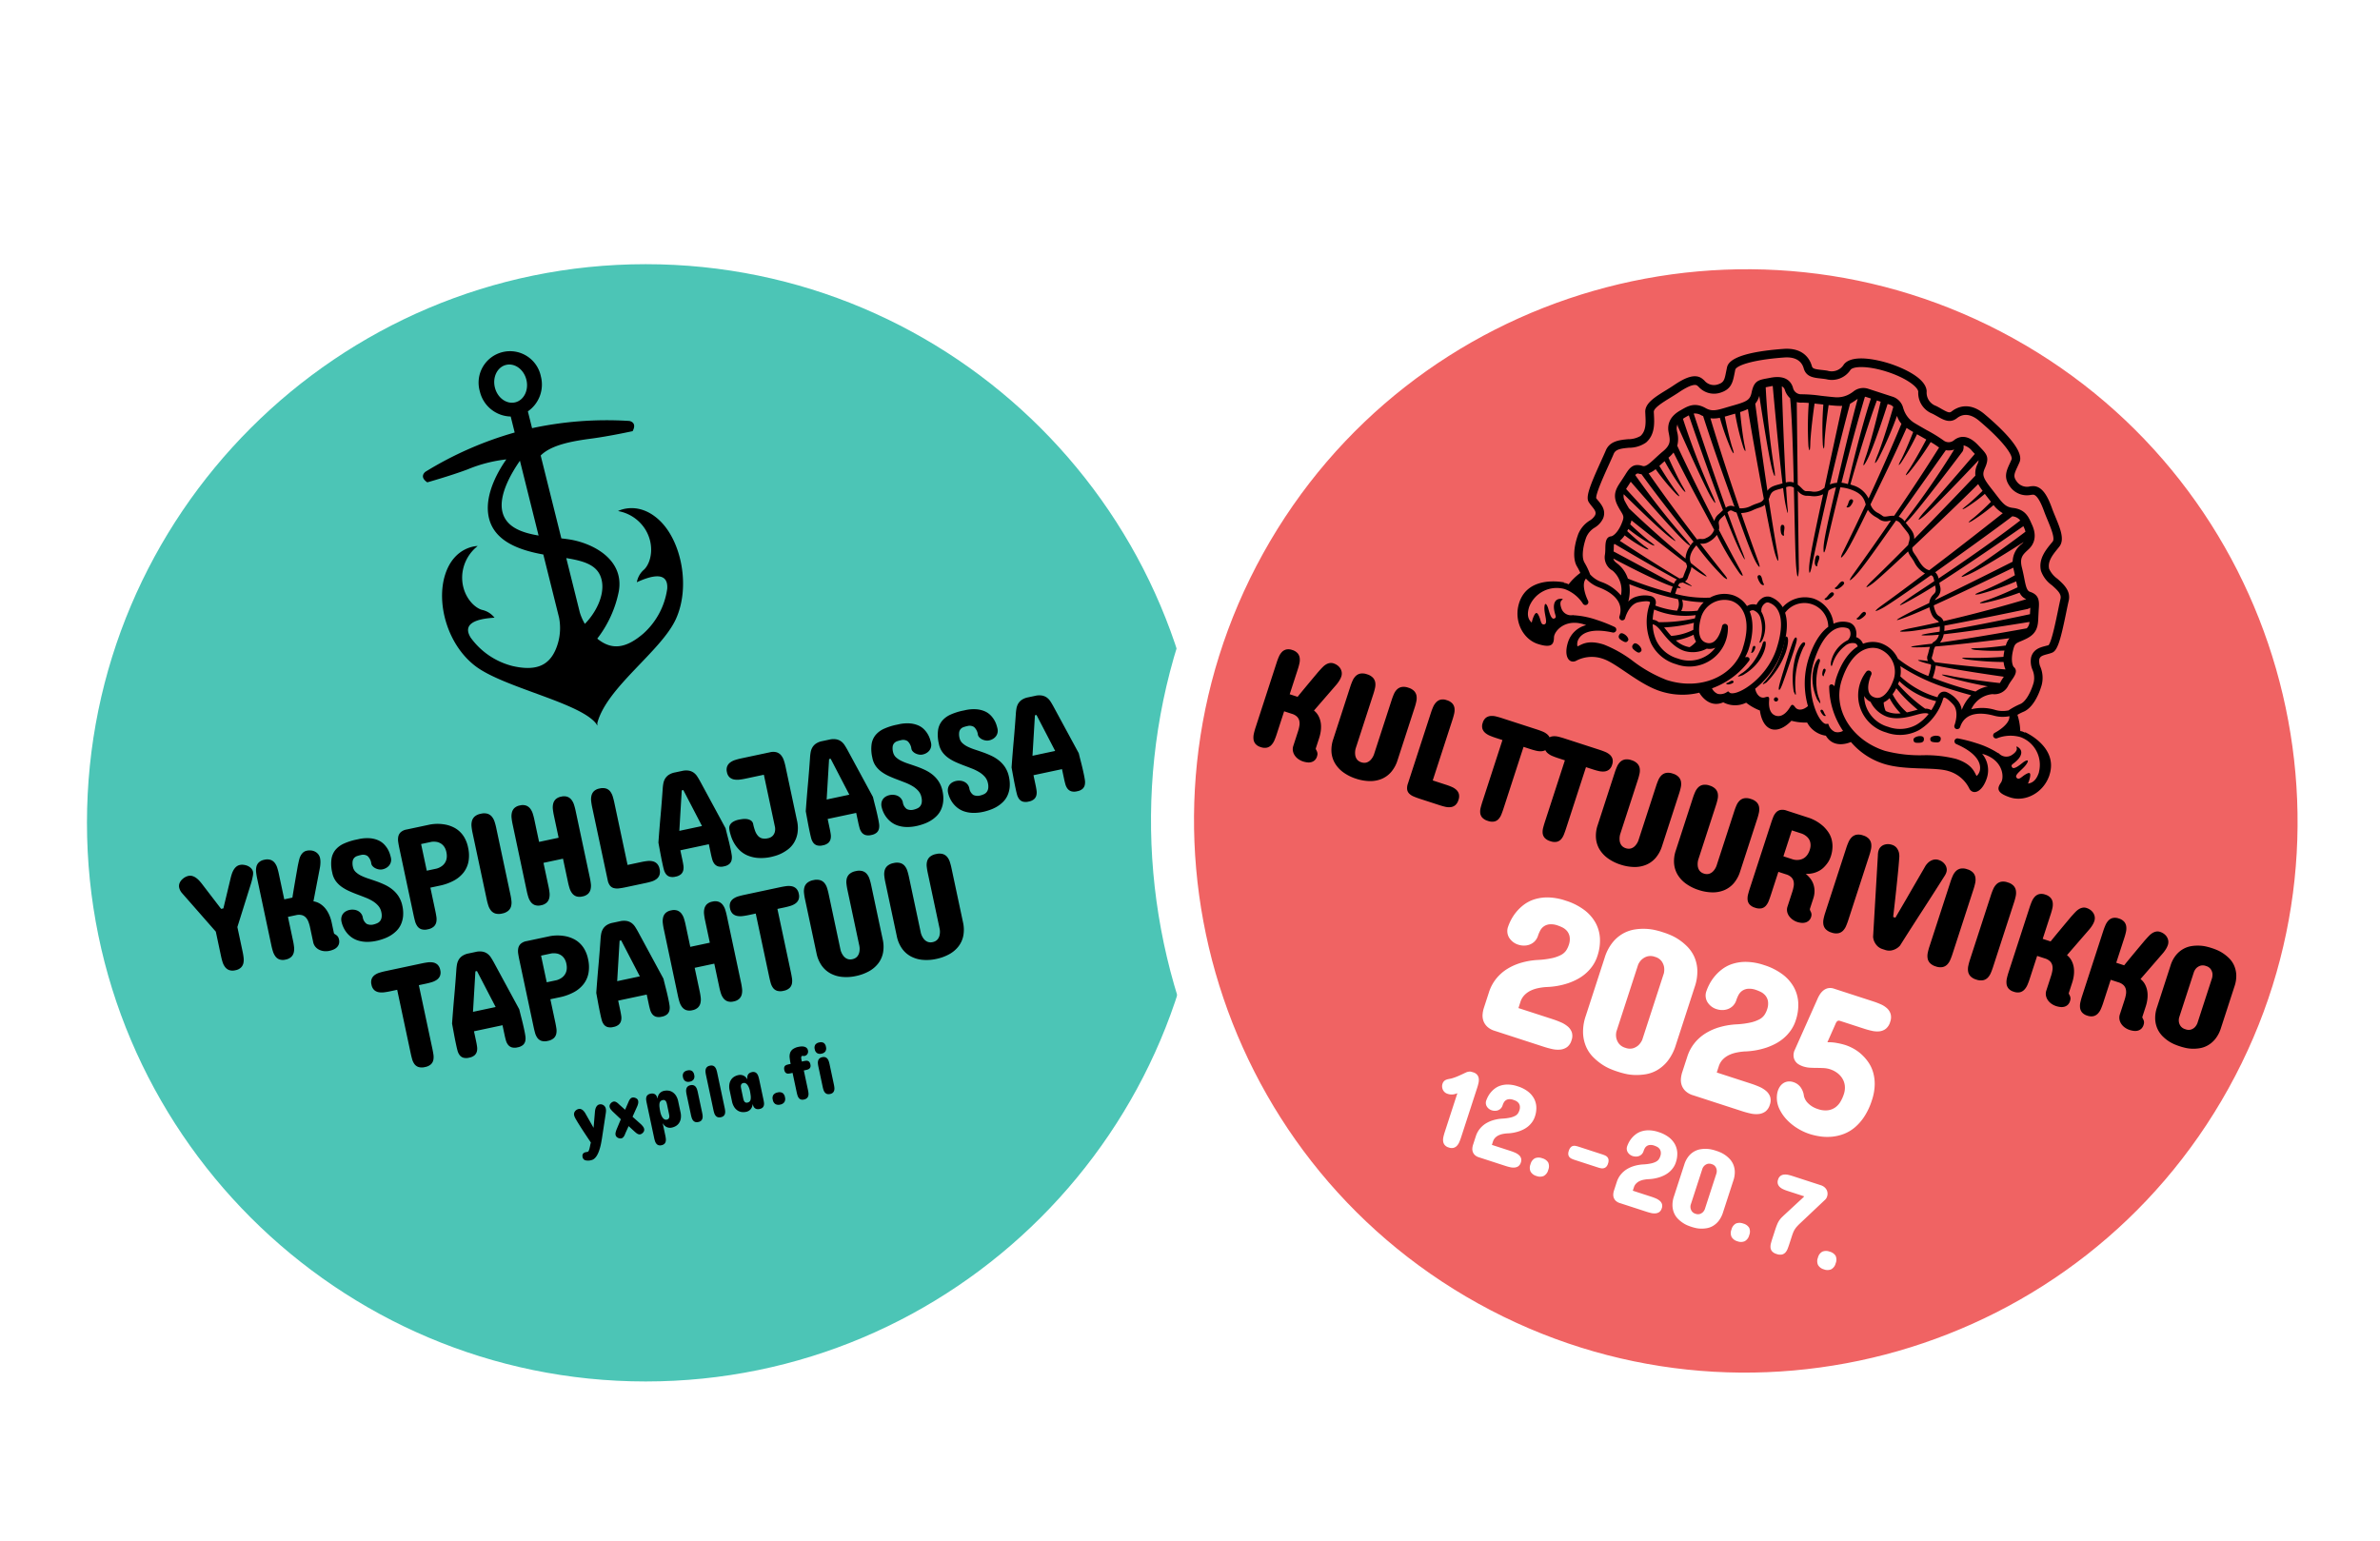
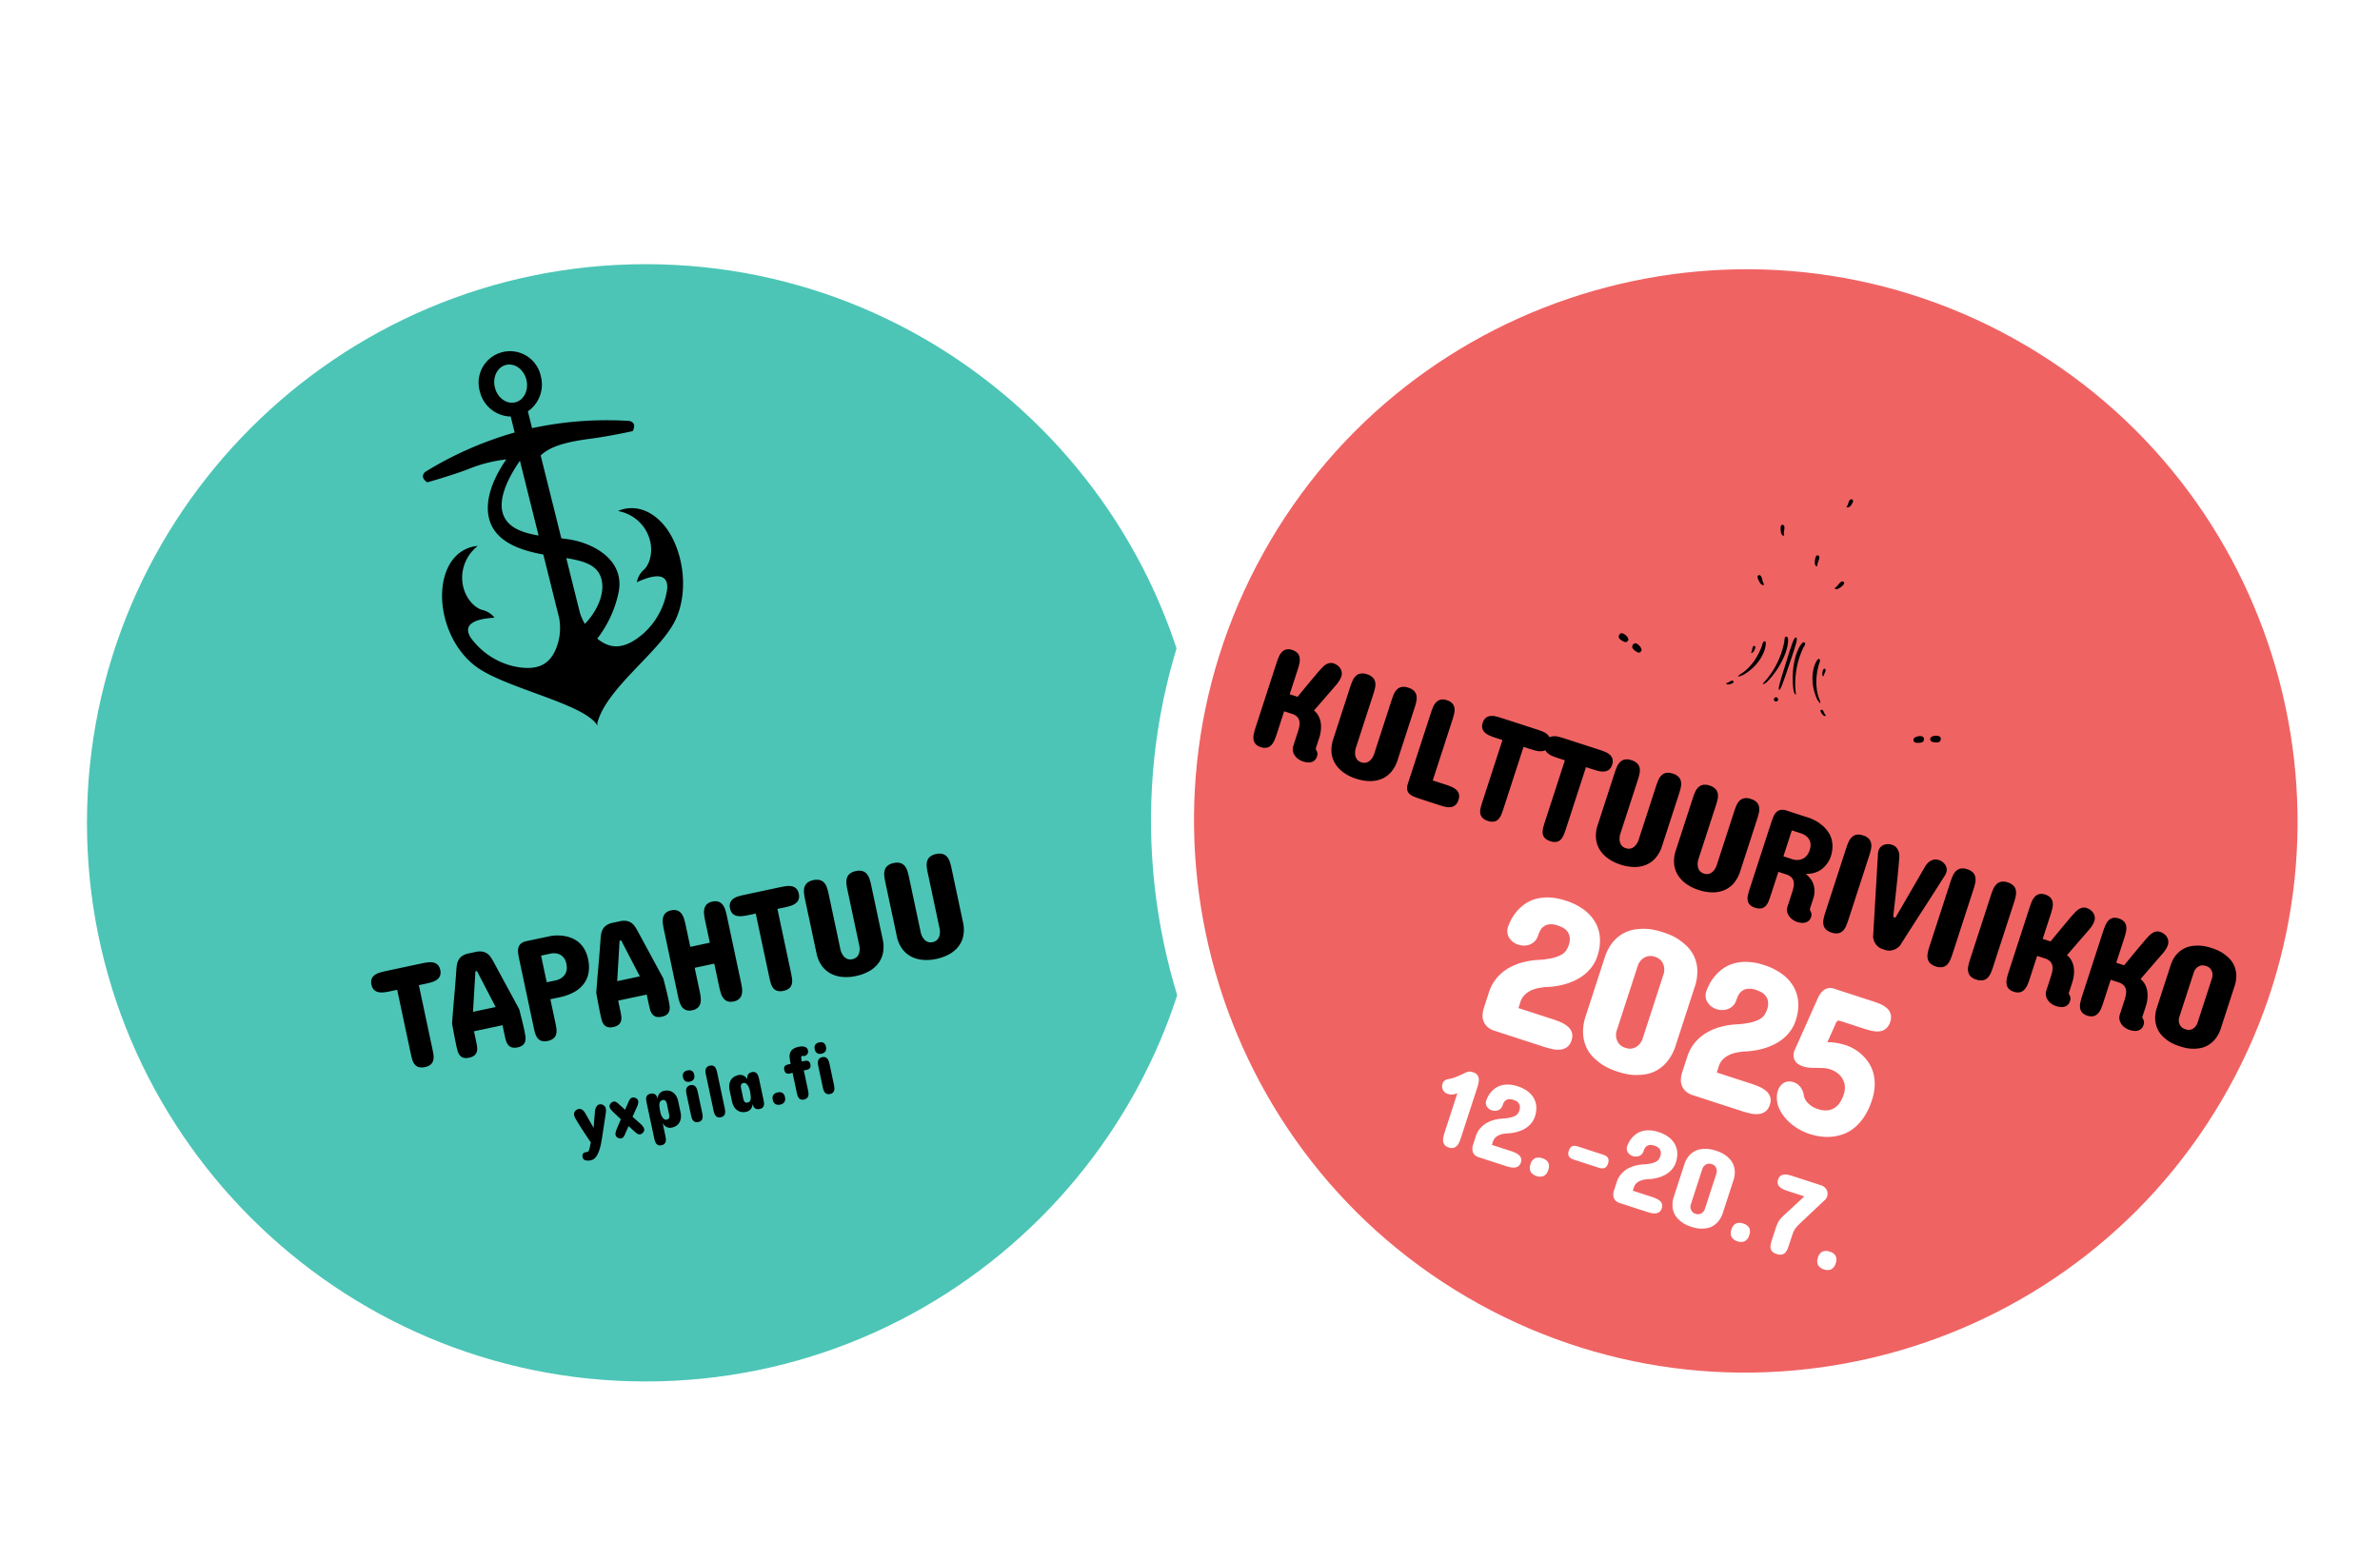
<svg xmlns="http://www.w3.org/2000/svg" width="527.857" height="341.857" viewBox="0 0 480 320">
  <defs>
    <filter id="Path_103162" x="0" y="43.857" width="252" height="252" filterUnits="userSpaceOnUse">
      <feOffset dx="2" dy="2" input="SourceAlpha" />
      <feGaussianBlur result="blur" />
      <feFlood flood-color="#584162" />
      <feComposite operator="in" in2="blur" />
      <feComposite in="SourceGraphic" />
    </filter>
    <filter id="Path_2066" x="186" y="0" width="341.857" height="341.857" filterUnits="userSpaceOnUse">
      <feOffset dx="2" dy="2" input="SourceAlpha" />
      <feGaussianBlur result="blur-2" />
      <feFlood flood-color="#584162" />
      <feComposite operator="in" in2="blur-2" />
      <feComposite in="SourceGraphic" />
    </filter>
  </defs>
  <g id="Group_1500" data-name="Group 1500" transform="translate(-697 66.857)">
    <g id="Group_95" data-name="Group 95" transform="translate(-1614 -1209)">
      <g id="Group_93" data-name="Group 93" transform="translate(2204 1149)">
        <g id="Group_80" data-name="Group 80" transform="translate(67 18)">
          <g transform="matrix(1, 0, 0, 1, 40, -24.86)" filter="url(#Path_103162)">
            <g id="Path_103162-2" data-name="Path 103162" transform="translate(0 43.86)" fill="#4cc5b6">
              <path d="M 125 245.5 C 116.821 245.5 108.649 244.676 100.71 243.052 C 92.976 241.469 85.368 239.107 78.097 236.032 C 70.958 233.013 64.072 229.275 57.63 224.923 C 51.249 220.612 45.248 215.66 39.794 210.206 C 34.34 204.752 29.388 198.751 25.077 192.37 C 20.725 185.928 16.987 179.042 13.968 171.903 C 10.893 164.633 8.531 157.024 6.948 149.29 C 5.324 141.351 4.5 133.179 4.5 125 C 4.5 116.821 5.324 108.649 6.948 100.71 C 8.531 92.976 10.893 85.368 13.968 78.097 C 16.987 70.958 20.725 64.072 25.077 57.63 C 29.388 51.249 34.34 45.248 39.794 39.794 C 45.248 34.34 51.249 29.388 57.63 25.077 C 64.072 20.725 70.958 16.987 78.097 13.968 C 85.368 10.893 92.976 8.531 100.71 6.948 C 108.649 5.324 116.821 4.5 125 4.5 C 133.179 4.5 141.351 5.324 149.29 6.948 C 157.024 8.531 164.633 10.893 171.903 13.968 C 179.042 16.987 185.928 20.725 192.37 25.077 C 198.751 29.388 204.752 34.34 210.206 39.794 C 215.66 45.248 220.612 51.249 224.923 57.63 C 229.275 64.072 233.013 70.958 236.032 78.097 C 239.107 85.368 241.469 92.976 243.052 100.71 C 244.676 108.649 245.5 116.821 245.5 125 C 245.5 133.179 244.676 141.351 243.052 149.29 C 241.469 157.024 239.107 164.633 236.032 171.903 C 233.013 179.042 229.275 185.928 224.923 192.37 C 220.612 198.751 215.66 204.752 210.206 210.206 C 204.752 215.66 198.751 220.612 192.37 224.923 C 185.928 229.275 179.042 233.013 171.903 236.032 C 164.633 239.107 157.024 241.469 149.29 243.052 C 141.351 244.676 133.179 245.5 125 245.5 Z" stroke="none" />
              <path d="M 125 9 C 61.037 9 9 61.037 9 125 C 9 188.963 61.037 241 125 241 C 188.963 241 241 188.963 241 125 C 241 61.037 188.963 9 125 9 M 125 0 C 194.036 0 250 55.964 250 125 C 250 194.036 194.036 250 125 250 C 55.964 250 0 194.036 0 125 C 0 55.964 55.964 0 125 0 Z" stroke="none" fill="#fff" />
            </g>
          </g>
          <path id="Path_105183" data-name="Path 105183" d="M1.8,3.125A2.35,2.35,0,0,1,.531,2.871a.843.843,0,0,1-.375-.746,1.087,1.087,0,0,1,.066-.406.683.683,0,0,1,.184-.266.694.694,0,0,1,.27-.145A1.189,1.189,0,0,1,1,1.266q.117,0,.219.008t.172.008a.375.375,0,0,0,.285-.176A2.5,2.5,0,0,0,1.941.664Q2.07.4,2.2.094t.266-.562L2.344-.781l-.477-1.2q-.25-.629-.5-1.273T.887-4.539Q.648-5.18.453-5.781q-.086-.25-.145-.492A2.022,2.022,0,0,1,.25-6.75a.962.962,0,0,1,.094-.422A1.018,1.018,0,0,1,.6-7.508,1.276,1.276,0,0,1,.98-7.73a1.27,1.27,0,0,1,.457-.082.872.872,0,0,1,.4.094,1.106,1.106,0,0,1,.328.258,1.857,1.857,0,0,1,.254.375,3.085,3.085,0,0,1,.188.445l1.047,3.3,1-3.3a3.1,3.1,0,0,1,.18-.437,1.787,1.787,0,0,1,.258-.387,1.292,1.292,0,0,1,.336-.273.83.83,0,0,1,.414-.105,1.12,1.12,0,0,1,.434.086,1.1,1.1,0,0,1,.359.238,1.138,1.138,0,0,1,.242.363,1.144,1.144,0,0,1,.09.453,1.88,1.88,0,0,1-.059.465,4.219,4.219,0,0,1-.145.457L4.891-.812q-.164.422-.355.879T4.117.961a9.092,9.092,0,0,1-.484.828,4.665,4.665,0,0,1-.547.688,2.566,2.566,0,0,1-.613.473A1.4,1.4,0,0,1,1.8,3.125ZM12.844-7.812a.935.935,0,0,1,.281.047,1.249,1.249,0,0,1,.313.156,1.029,1.029,0,0,1,.336.336.766.766,0,0,1,.1.383,1.326,1.326,0,0,1-.125.539,2.957,2.957,0,0,1-.312.539L12.047-3.906l1.391,1.891a4.462,4.462,0,0,1,.309.547,1.242,1.242,0,0,1,.129.531.809.809,0,0,1-.1.391,1,1,0,0,1-.336.344,1.08,1.08,0,0,1-.578.2.7.7,0,0,1-.309-.07,1.163,1.163,0,0,1-.273-.187,2.138,2.138,0,0,1-.25-.273q-.121-.156-.246-.328l-.937-1.312L9.875-.859q-.109.18-.227.336A1.945,1.945,0,0,1,9.4-.25a1.1,1.1,0,0,1-.27.184.7.7,0,0,1-.3.066A1.08,1.08,0,0,1,8.25-.2a1.078,1.078,0,0,1-.336-.348.787.787,0,0,1-.1-.387,1.242,1.242,0,0,1,.129-.531,4.462,4.462,0,0,1,.309-.547L9.563-3.906,8.25-5.812a4.8,4.8,0,0,1-.309-.539,1.192,1.192,0,0,1-.129-.523.787.787,0,0,1,.1-.387,1.078,1.078,0,0,1,.336-.348,1.08,1.08,0,0,1,.578-.2.7.7,0,0,1,.3.066,1.1,1.1,0,0,1,.27.184,2.061,2.061,0,0,1,.246.27q.117.152.227.324l.969,1.313.938-1.312q.117-.172.234-.324a2.061,2.061,0,0,1,.246-.27,1.072,1.072,0,0,1,.273-.184A.73.73,0,0,1,12.844-7.812Zm2.672,1.766q0-.328.023-.645a1.6,1.6,0,0,1,.141-.566.955.955,0,0,1,.352-.4,1.2,1.2,0,0,1,.656-.152,1.314,1.314,0,0,1,.672.145.971.971,0,0,1,.359.352,1.154,1.154,0,0,1,.145.434,3.282,3.282,0,0,1,.027.383,2.491,2.491,0,0,1,.2-.461,1.661,1.661,0,0,1,.332-.422,1.68,1.68,0,0,1,.488-.309,1.7,1.7,0,0,1,.668-.121,2.749,2.749,0,0,1,.859.141,2.021,2.021,0,0,1,.773.469,2.429,2.429,0,0,1,.559.855,3.458,3.458,0,0,1,.215,1.3v2.266a3.483,3.483,0,0,1-.215,1.309,2.388,2.388,0,0,1-.559.852,2.044,2.044,0,0,1-.773.465,2.749,2.749,0,0,1-.859.141,1.749,1.749,0,0,1-.668-.117,1.618,1.618,0,0,1-.488-.3,1.661,1.661,0,0,1-.332-.422,2.411,2.411,0,0,1-.2-.469V1.344a6.086,6.086,0,0,1-.035.664,1.693,1.693,0,0,1-.156.566.971.971,0,0,1-.363.4,1.207,1.207,0,0,1-.648.152,1.133,1.133,0,0,1-.625-.152.988.988,0,0,1-.355-.4,1.693,1.693,0,0,1-.156-.566,6.086,6.086,0,0,1-.035-.664Zm4.063,1.2q0-.211-.016-.414a1.151,1.151,0,0,0-.086-.367.608.608,0,0,0-.207-.262.642.642,0,0,0-.379-.1.834.834,0,0,0-.5.137.892.892,0,0,0-.3.422,2.818,2.818,0,0,0-.152.723q-.043.437-.051,1.031a4.254,4.254,0,0,0,.043.566,2.613,2.613,0,0,0,.152.6,1.322,1.322,0,0,0,.3.473.684.684,0,0,0,.5.191.642.642,0,0,0,.379-.1.617.617,0,0,0,.207-.254,1.063,1.063,0,0,0,.086-.355q.016-.2.016-.4Zm4.406-1.219A5.727,5.727,0,0,1,24.02-6.7a1.624,1.624,0,0,1,.16-.559,1.018,1.018,0,0,1,.359-.4,1.149,1.149,0,0,1,.633-.152,1.149,1.149,0,0,1,.633.152,1.018,1.018,0,0,1,.359.4,1.624,1.624,0,0,1,.16.559,5.727,5.727,0,0,1,.035.641V-1.75a5.833,5.833,0,0,1-.035.645,1.63,1.63,0,0,1-.16.563.99.99,0,0,1-.359.395A1.173,1.173,0,0,1,25.172,0a1.173,1.173,0,0,1-.633-.148.99.99,0,0,1-.359-.395,1.63,1.63,0,0,1-.16-.562,5.833,5.833,0,0,1-.035-.645ZM26.375-9.75a1.171,1.171,0,0,1-.312.895,1.23,1.23,0,0,1-.875.293,1.23,1.23,0,0,1-.875-.293A1.171,1.171,0,0,1,24-9.75a1.165,1.165,0,0,1,.313-.906,1.262,1.262,0,0,1,.875-.281,1.249,1.249,0,0,1,.895.281A1.211,1.211,0,0,1,26.375-9.75Zm2.391.547a5.727,5.727,0,0,1,.035-.641,1.586,1.586,0,0,1,.16-.555,1,1,0,0,1,.359-.391,1.173,1.173,0,0,1,.633-.148,1.19,1.19,0,0,1,.641.148.968.968,0,0,1,.355.391,1.642,1.642,0,0,1,.156.555,5.727,5.727,0,0,1,.035.641V-1.75a5.833,5.833,0,0,1-.035.645,1.687,1.687,0,0,1-.156.563.962.962,0,0,1-.355.395A1.19,1.19,0,0,1,29.953,0a1.173,1.173,0,0,1-.633-.148.99.99,0,0,1-.359-.395,1.63,1.63,0,0,1-.16-.562,5.833,5.833,0,0,1-.035-.645ZM39.375-1.766q0,.328-.023.645a1.6,1.6,0,0,1-.141.566.955.955,0,0,1-.352.4A1.2,1.2,0,0,1,38.2,0a1.314,1.314,0,0,1-.672-.145A.971.971,0,0,1,37.172-.5a1.154,1.154,0,0,1-.145-.434A3.281,3.281,0,0,1,37-1.312a2.491,2.491,0,0,1-.2.461,1.661,1.661,0,0,1-.332.422,1.68,1.68,0,0,1-.488.309A1.7,1.7,0,0,1,35.313,0a2.749,2.749,0,0,1-.859-.141,2.021,2.021,0,0,1-.773-.469,2.429,2.429,0,0,1-.559-.855,3.458,3.458,0,0,1-.215-1.3V-5.031a3.483,3.483,0,0,1,.215-1.309,2.388,2.388,0,0,1,.559-.852,2.044,2.044,0,0,1,.773-.465,2.749,2.749,0,0,1,.859-.141,1.749,1.749,0,0,1,.668.117,1.618,1.618,0,0,1,.488.3,1.661,1.661,0,0,1,.332.422,2.411,2.411,0,0,1,.2.469,1.668,1.668,0,0,1,.109-.648,1.123,1.123,0,0,1,.281-.41.956.956,0,0,1,.387-.211,1.613,1.613,0,0,1,.426-.059,1.133,1.133,0,0,1,.625.152.988.988,0,0,1,.355.4,1.7,1.7,0,0,1,.156.57,6.12,6.12,0,0,1,.035.66Zm-4.062-1.2q0,.211.016.414a1.151,1.151,0,0,0,.086.367.608.608,0,0,0,.207.262.642.642,0,0,0,.379.1.834.834,0,0,0,.5-.137.892.892,0,0,0,.3-.422,2.809,2.809,0,0,0,.152-.719q.043-.434.051-1.035a4.209,4.209,0,0,0-.043-.559,2.613,2.613,0,0,0-.152-.6,1.362,1.362,0,0,0-.3-.477.677.677,0,0,0-.5-.2.642.642,0,0,0-.379.1.617.617,0,0,0-.207.254,1.064,1.064,0,0,0-.086.355q-.016.2-.016.4ZM43.844-1.3a1.289,1.289,0,0,1-.336.98A1.325,1.325,0,0,1,42.563,0,1.349,1.349,0,0,1,41.6-.316a1.289,1.289,0,0,1-.336-.98,1.26,1.26,0,0,1,.336-.977,1.382,1.382,0,0,1,.961-.3,1.345,1.345,0,0,1,.965.3A1.306,1.306,0,0,1,43.844-1.3ZM49.3-7.812a3.475,3.475,0,0,1,.4.023.919.919,0,0,1,.363.117.694.694,0,0,1,.262.289,1.182,1.182,0,0,1,.1.539,1.047,1.047,0,0,1-.1.5.74.74,0,0,1-.262.281.927.927,0,0,1-.363.125,2.985,2.985,0,0,1-.4.027h-.469v4.141a5.979,5.979,0,0,1-.035.66,1.577,1.577,0,0,1-.164.563.992.992,0,0,1-.375.395,1.271,1.271,0,0,1-.66.148,1.152,1.152,0,0,1-.629-.148.943.943,0,0,1-.348-.395,1.685,1.685,0,0,1-.148-.562q-.031-.316-.031-.66V-5.906H46a3.074,3.074,0,0,1-.418-.027.859.859,0,0,1-.352-.125.705.705,0,0,1-.246-.281,1.121,1.121,0,0,1-.094-.5,1.268,1.268,0,0,1,.094-.539.665.665,0,0,1,.246-.289.852.852,0,0,1,.352-.117A3.579,3.579,0,0,1,46-7.812h.438A11.826,11.826,0,0,1,46.5-9.078a2.439,2.439,0,0,1,.3-.988,1.633,1.633,0,0,1,.719-.641,3.043,3.043,0,0,1,1.3-.23,3.382,3.382,0,0,1,.664.063,1.831,1.831,0,0,1,.547.2,1.037,1.037,0,0,1,.371.348.948.948,0,0,1,.137.52,1.008,1.008,0,0,1-.1.469.978.978,0,0,1-.238.3.824.824,0,0,1-.309.164,1.155,1.155,0,0,1-.309.047.454.454,0,0,1-.219-.055.487.487,0,0,0-.234-.055.206.206,0,0,0-.168.07.526.526,0,0,0-.094.188,1.11,1.11,0,0,0-.043.258q-.008.141-.008.281v.328Zm2.656,1.75a5.727,5.727,0,0,1,.035-.641,1.624,1.624,0,0,1,.16-.559,1.018,1.018,0,0,1,.359-.4,1.149,1.149,0,0,1,.633-.152,1.149,1.149,0,0,1,.633.152,1.018,1.018,0,0,1,.359.4,1.624,1.624,0,0,1,.16.559,5.727,5.727,0,0,1,.035.641V-1.75a5.833,5.833,0,0,1-.035.645,1.63,1.63,0,0,1-.16.563.99.99,0,0,1-.359.395A1.173,1.173,0,0,1,53.141,0a1.173,1.173,0,0,1-.633-.148.99.99,0,0,1-.359-.395,1.63,1.63,0,0,1-.16-.562,5.833,5.833,0,0,1-.035-.645ZM54.344-9.75a1.171,1.171,0,0,1-.312.895,1.23,1.23,0,0,1-.875.293,1.23,1.23,0,0,1-.875-.293,1.171,1.171,0,0,1-.312-.895,1.165,1.165,0,0,1,.313-.906,1.262,1.262,0,0,1,.875-.281,1.249,1.249,0,0,1,.895.281A1.211,1.211,0,0,1,54.344-9.75Z" transform="matrix(0.978, -0.208, 0.208, 0.978, 153.299, 213.36)" />
-           <path id="Path_105182" data-name="Path 105182" d="M9.9-3.421q0,.636-.061,1.249a3.342,3.342,0,0,1-.288,1.1A1.85,1.85,0,0,1,8.87-.3,2.259,2.259,0,0,1,7.629,0,2.291,2.291,0,0,1,6.373-.3a1.9,1.9,0,0,1-.689-.78,3.226,3.226,0,0,1-.3-1.1q-.061-.613-.061-1.249V-8.688L.817-16.741q-.363-.636-.7-1.249a2.562,2.562,0,0,1-.333-1.234,1.67,1.67,0,0,1,.235-.825,2.25,2.25,0,0,1,.855-.78,2.723,2.723,0,0,1,1.271-.363,1.681,1.681,0,0,1,.825.2,2.612,2.612,0,0,1,.674.537,4.393,4.393,0,0,1,.545.749q.242.416.439.84l2.755,5.782h.484l2.755-5.782q.2-.424.439-.84a4.393,4.393,0,0,1,.545-.749,2.612,2.612,0,0,1,.674-.537,1.681,1.681,0,0,1,.825-.2,2.148,2.148,0,0,1,.621.091,3.755,3.755,0,0,1,.651.272,2.441,2.441,0,0,1,.84.78,1.6,1.6,0,0,1,.25.825,2.817,2.817,0,0,1-.242.885,14.492,14.492,0,0,1-.787,1.6L9.9-8.688ZM16.016-17.74q0-.651.061-1.271a3.354,3.354,0,0,1,.288-1.1,1.85,1.85,0,0,1,.681-.78,2.259,2.259,0,0,1,1.241-.3,2.371,2.371,0,0,1,1.271.3,1.87,1.87,0,0,1,.7.78,3.238,3.238,0,0,1,.3,1.1q.061.621.061,1.271v5.449h1.726q.5-1.3,1-2.558l.439-1.1q.227-.568.447-1.113l.424-1.052q.2-.507.386-.9.182-.424.386-.817a3.324,3.324,0,0,1,.477-.7,2.241,2.241,0,0,1,.613-.484,1.664,1.664,0,0,1,.795-.182,2.8,2.8,0,0,1,.863.136,2.289,2.289,0,0,1,.757.409,2.1,2.1,0,0,1,.537.666,1.943,1.943,0,0,1,.2.908,4.082,4.082,0,0,1-.129.931,6.62,6.62,0,0,1-.356,1.067L26.46-10.626a3.55,3.55,0,0,1,1.393.938,4.586,4.586,0,0,1,.507.658,4.833,4.833,0,0,1,.447.9,6.672,6.672,0,0,1,.318,1.173,8.2,8.2,0,0,1,.121,1.476V-3.33a.346.346,0,0,0,.121.272,2.74,2.74,0,0,1,.242.242,1.365,1.365,0,0,1,.348.605A2.533,2.533,0,0,1,30-1.786a1.832,1.832,0,0,1-.2.908,1.7,1.7,0,0,1-.545.59,2.19,2.19,0,0,1-.787.318,4.583,4.583,0,0,1-.916.091A3.582,3.582,0,0,1,26.536-.03,3.016,3.016,0,0,1,25.6-.492a2.44,2.44,0,0,1-.689-.78,2.179,2.179,0,0,1-.265-1.09V-5.479A7.72,7.72,0,0,0,24.553-6.7a2.647,2.647,0,0,0-.348-.984,1.775,1.775,0,0,0-.711-.651,2.572,2.572,0,0,0-1.181-.235h-1.7v5.086q0,.666-.061,1.287a3.313,3.313,0,0,1-.3,1.113,1.86,1.86,0,0,1-.7.787,2.371,2.371,0,0,1-1.271.3,2.259,2.259,0,0,1-1.241-.3,1.841,1.841,0,0,1-.681-.787,3.434,3.434,0,0,1-.288-1.113q-.061-.621-.061-1.287Zm19.951,1.877a2.03,2.03,0,0,0,.371,1.143,4.539,4.539,0,0,0,.938.961,11.835,11.835,0,0,0,1.324.885q.742.431,1.521.908t1.521,1.037a7.949,7.949,0,0,1,1.332,1.271,6.084,6.084,0,0,1,.954,1.6,5.758,5.758,0,0,1,.394,2.028V-5.9a6.963,6.963,0,0,1-.3,2.165,5.463,5.463,0,0,1-.8,1.589,4.532,4.532,0,0,1-1.166,1.1,6.559,6.559,0,0,1-1.4.689A7.761,7.761,0,0,1,39.169,0a12.1,12.1,0,0,1-1.415.121H37.6a8.834,8.834,0,0,1-2.255-.257,6.143,6.143,0,0,1-1.665-.689,4.669,4.669,0,0,1-1.158-.991,5.239,5.239,0,0,1-.734-1.158A5.559,5.559,0,0,1,31.4-4.163a5.515,5.515,0,0,1-.121-1.1,2.185,2.185,0,0,1,.182-.923,1.834,1.834,0,0,1,.477-.643,1.942,1.942,0,0,1,.681-.371,2.689,2.689,0,0,1,.81-.121,2.893,2.893,0,0,1,.81.121,2.4,2.4,0,0,1,.757.371,2.006,2.006,0,0,1,.56.636,1.908,1.908,0,0,1,.235.9A2.064,2.064,0,0,0,36.3-3.746a2.077,2.077,0,0,0,1.393.416,3.929,3.929,0,0,0,.84-.114,1.507,1.507,0,0,0,.658-.348,1.714,1.714,0,0,0,.431-.666,2.979,2.979,0,0,0,.159-1.052,2.864,2.864,0,0,0-.356-1.423A4.971,4.971,0,0,0,38.5-8.113,9.722,9.722,0,0,0,37.178-9.15q-.742-.492-1.514-.984t-1.506-1.029a9.281,9.281,0,0,1-1.324-1.173,5.347,5.347,0,0,1-.946-1.408,4.312,4.312,0,0,1-.371-1.756v-.242a7.723,7.723,0,0,1,.431-2.694,3.916,3.916,0,0,1,1.226-1.71,4.916,4.916,0,0,1,1.99-.9,12.45,12.45,0,0,1,2.709-.265h.394a7.994,7.994,0,0,1,2.361.3,5.51,5.51,0,0,1,1.612.772,3.864,3.864,0,0,1,1.014,1.06,5.071,5.071,0,0,1,.552,1.166,5.132,5.132,0,0,1,.227,1.075q.045.5.045.8a1.918,1.918,0,0,1-.174.825,1.884,1.884,0,0,1-.469.628,2.152,2.152,0,0,1-.7.4,2.561,2.561,0,0,1-.87.144,1.961,1.961,0,0,1-.727-.144,2.568,2.568,0,0,1-.651-.371,2,2,0,0,1-.469-.522,1.13,1.13,0,0,1-.182-.6A2.559,2.559,0,0,0,39.4-17.5a1.693,1.693,0,0,0-1.309-.484,6.8,6.8,0,0,0-.795.045,1.48,1.48,0,0,0-.681.25,1.369,1.369,0,0,0-.469.628A3.254,3.254,0,0,0,35.967-15.863ZM50.8-8.355v4.9q0,.651-.038,1.271a3.118,3.118,0,0,1-.257,1.1,1.77,1.77,0,0,1-.689.78,2.541,2.541,0,0,1-1.347.3,2.431,2.431,0,0,1-1.309-.3,1.736,1.736,0,0,1-.674-.78,3.231,3.231,0,0,1-.25-1.1Q46.2-2.8,46.2-3.451V-17.74q0-.651.038-1.271a3.231,3.231,0,0,1,.25-1.1,1.736,1.736,0,0,1,.674-.78,2.431,2.431,0,0,1,1.309-.3h5a8.842,8.842,0,0,1,3.36.787,7.055,7.055,0,0,1,1.234.757,5.249,5.249,0,0,1,1.075,1.113,5.479,5.479,0,0,1,.764,1.559,6.848,6.848,0,0,1,.288,2.081,7.346,7.346,0,0,1-.507,2.838,5.364,5.364,0,0,1-1.468,2.043,6.359,6.359,0,0,1-2.346,1.241,10.852,10.852,0,0,1-3.126.416Zm2.059-3.6a3.324,3.324,0,0,0,1.362-.363,2.627,2.627,0,0,0,.5-.348,2.382,2.382,0,0,0,.439-.522,2.637,2.637,0,0,0,.31-.734,3.755,3.755,0,0,0,.114-.969,3.2,3.2,0,0,0-.114-.9,2.53,2.53,0,0,0-.3-.666,2.234,2.234,0,0,0-.409-.477,2.854,2.854,0,0,0-.469-.333,3.516,3.516,0,0,0-1.287-.348H50.8v5.661Zm8.871-5.752a11.649,11.649,0,0,1,.068-1.271,3.211,3.211,0,0,1,.318-1.113,1.953,1.953,0,0,1,.749-.795,2.656,2.656,0,0,1,1.377-.3,2.656,2.656,0,0,1,1.377.3,1.953,1.953,0,0,1,.749.795,3.211,3.211,0,0,1,.318,1.113,11.649,11.649,0,0,1,.068,1.271V-3.481q0,.666-.061,1.287a3.1,3.1,0,0,1-.31,1.113A1.892,1.892,0,0,1,65.63-.3a2.756,2.756,0,0,1-1.385.3,2.712,2.712,0,0,1-1.377-.3,1.9,1.9,0,0,1-.749-.787A3.211,3.211,0,0,1,61.8-2.195a11.792,11.792,0,0,1-.068-1.287Zm8.508,0q0-.651.061-1.271a3.313,3.313,0,0,1,.3-1.113,1.944,1.944,0,0,1,.689-.795,2.246,2.246,0,0,1,1.256-.3,2.253,2.253,0,0,1,1.249.3,1.926,1.926,0,0,1,.7.795,3.313,3.313,0,0,1,.3,1.113q.061.621.061,1.271v4.753h4.147V-17.71q0-.651.061-1.271a3.313,3.313,0,0,1,.3-1.113,1.944,1.944,0,0,1,.689-.795,2.246,2.246,0,0,1,1.256-.3,2.253,2.253,0,0,1,1.249.3,1.926,1.926,0,0,1,.7.795,3.313,3.313,0,0,1,.3,1.113q.061.621.061,1.271V-3.481q0,.666-.061,1.287a3.313,3.313,0,0,1-.3,1.113,1.875,1.875,0,0,1-.7.787A2.3,2.3,0,0,1,81.29,0a2.291,2.291,0,0,1-1.256-.3,1.892,1.892,0,0,1-.689-.787,3.313,3.313,0,0,1-.3-1.113q-.061-.621-.061-1.287V-8.507H74.842v5.025q0,.666-.061,1.287a3.313,3.313,0,0,1-.3,1.113,1.875,1.875,0,0,1-.7.787,2.3,2.3,0,0,1-1.249.3,2.291,2.291,0,0,1-1.256-.3,1.892,1.892,0,0,1-.689-.787,3.313,3.313,0,0,1-.3-1.113q-.061-.621-.061-1.287Zm16.894,0q0-.651.061-1.271a3.313,3.313,0,0,1,.3-1.113,1.944,1.944,0,0,1,.689-.795,2.246,2.246,0,0,1,1.256-.3,2.538,2.538,0,0,1,1.347.3,1.829,1.829,0,0,1,.711.795,3.308,3.308,0,0,1,.28,1.113q.053.621.053,1.271V-4.45h2.967q.621,0,1.226.061A3.253,3.253,0,0,1,97.1-4.1a1.845,1.845,0,0,1,.764.666,2.161,2.161,0,0,1,.288,1.2,2.233,2.233,0,0,1-.288,1.219,1.827,1.827,0,0,1-.764.674,3.253,3.253,0,0,1-1.082.288Q95.414,0,94.793,0h-4.3q-.8,0-1.423-.061A2.84,2.84,0,0,1,88.02-.348a1.518,1.518,0,0,1-.658-.674,2.718,2.718,0,0,1-.227-1.219Zm16.682,8.567h4.813l-2.24-8.113h-.333Zm9.506,1.483q.03,1.029.076,2.1t.045,2.074v.454q0,.575-.038,1.113a2.788,2.788,0,0,1-.235.969,1.542,1.542,0,0,1-.621.689,2.313,2.313,0,0,1-1.2.257,2.349,2.349,0,0,1-1.211-.257,1.6,1.6,0,0,1-.628-.681,2.632,2.632,0,0,1-.242-.969q-.038-.545-.038-1.12V-5.146H103.18v2.119q0,.575-.038,1.12a2.632,2.632,0,0,1-.242.969,1.6,1.6,0,0,1-.628.681A2.349,2.349,0,0,1,101.061,0,2.349,2.349,0,0,1,99.85-.257a1.542,1.542,0,0,1-.621-.689A2.678,2.678,0,0,1,99-1.915q-.03-.537-.03-1.113v-.454q0-.469.008-1T99-5.555q.015-.545.03-1.082t.03-1.022q.757-2.634,1.589-5.336t1.589-5.351a9.393,9.393,0,0,1,.363-1.082,3.059,3.059,0,0,1,.56-.908,2.526,2.526,0,0,1,.893-.621,3.546,3.546,0,0,1,1.393-.235h1.514a3.558,3.558,0,0,1,1.385.235,2.513,2.513,0,0,1,.9.621,2.941,2.941,0,0,1,.552.908q.2.522.371,1.082Zm8.114,7.78a9.617,9.617,0,0,1-2.868-.378,6.9,6.9,0,0,1-2.028-.984,5.309,5.309,0,0,1-1.324-1.37,6.807,6.807,0,0,1-.764-1.552,7.393,7.393,0,0,1-.348-1.514,11.25,11.25,0,0,1-.083-1.256,4.9,4.9,0,0,1,.038-.552,1.29,1.29,0,0,1,.265-.628,1.729,1.729,0,0,1,.719-.515,3.658,3.658,0,0,1,1.4-.212q.3,0,.757.038a3.259,3.259,0,0,1,.878.2,2.012,2.012,0,0,1,.727.462,1.1,1.1,0,0,1,.3.817,9.891,9.891,0,0,0,.1,1.468,3.2,3.2,0,0,0,.356,1.1,1.75,1.75,0,0,0,.711.7,2.467,2.467,0,0,0,1.166.242,1.867,1.867,0,0,0,1.143-.3,1.883,1.883,0,0,0,.583-.681,2.478,2.478,0,0,0,.242-.984v-11.11h-3.966q-.605,0-1.211-.061a3.686,3.686,0,0,1-1.1-.272,1.913,1.913,0,0,1-.8-.636,1.909,1.909,0,0,1-.31-1.15,2.009,2.009,0,0,1,.31-1.181,1.926,1.926,0,0,1,.8-.658,3.542,3.542,0,0,1,1.1-.28q.605-.061,1.211-.061h6.176a2.664,2.664,0,0,1,1.37.3,1.992,1.992,0,0,1,.764.795,3.221,3.221,0,0,1,.333,1.113,10.5,10.5,0,0,1,.076,1.271v11.5a6.931,6.931,0,0,1-.454,2.664,5.619,5.619,0,0,1-1.143,1.794,5.074,5.074,0,0,1-1.514,1.082,8.3,8.3,0,0,1-1.574.552,7.743,7.743,0,0,1-1.309.2Q121.6.121,121.436.121Zm13.655-9.264H139.9l-2.24-8.113h-.333ZM144.6-7.659q.03,1.029.076,2.1t.045,2.074v.454q0,.575-.038,1.113a2.788,2.788,0,0,1-.235.969,1.542,1.542,0,0,1-.621.689,2.313,2.313,0,0,1-1.2.257,2.349,2.349,0,0,1-1.211-.257,1.6,1.6,0,0,1-.628-.681,2.632,2.632,0,0,1-.242-.969q-.038-.545-.038-1.12V-5.146h-6.055v2.119q0,.575-.038,1.12a2.632,2.632,0,0,1-.242.969,1.6,1.6,0,0,1-.628.681A2.349,2.349,0,0,1,132.336,0a2.349,2.349,0,0,1-1.211-.257,1.542,1.542,0,0,1-.621-.689,2.678,2.678,0,0,1-.227-.969q-.03-.537-.03-1.113v-.454q0-.469.008-1t.023-1.075q.015-.545.03-1.082t.03-1.022q.757-2.634,1.589-5.336t1.589-5.351a9.39,9.39,0,0,1,.363-1.082,3.059,3.059,0,0,1,.56-.908,2.526,2.526,0,0,1,.893-.621,3.546,3.546,0,0,1,1.393-.235h1.514a3.558,3.558,0,0,1,1.385.235,2.513,2.513,0,0,1,.9.621,2.941,2.941,0,0,1,.552.908q.2.522.371,1.082Zm6.026-8.2a2.03,2.03,0,0,0,.371,1.143,4.539,4.539,0,0,0,.938.961,11.835,11.835,0,0,0,1.324.885q.742.431,1.521.908t1.521,1.037a7.949,7.949,0,0,1,1.332,1.271,6.084,6.084,0,0,1,.954,1.6,5.759,5.759,0,0,1,.394,2.028V-5.9a6.962,6.962,0,0,1-.3,2.165,5.463,5.463,0,0,1-.8,1.589,4.532,4.532,0,0,1-1.166,1.1,6.559,6.559,0,0,1-1.4.689A7.761,7.761,0,0,1,153.824,0a12.1,12.1,0,0,1-1.415.121h-.151A8.834,8.834,0,0,1,150-.136a6.143,6.143,0,0,1-1.665-.689,4.669,4.669,0,0,1-1.158-.991,5.239,5.239,0,0,1-.734-1.158,5.559,5.559,0,0,1-.394-1.188,5.515,5.515,0,0,1-.121-1.1,2.185,2.185,0,0,1,.182-.923,1.834,1.834,0,0,1,.477-.643,1.942,1.942,0,0,1,.681-.371,2.69,2.69,0,0,1,.81-.121,2.893,2.893,0,0,1,.81.121,2.4,2.4,0,0,1,.757.371,2.006,2.006,0,0,1,.56.636,1.908,1.908,0,0,1,.235.9,2.064,2.064,0,0,0,.515,1.552,2.077,2.077,0,0,0,1.393.416,3.929,3.929,0,0,0,.84-.114,1.507,1.507,0,0,0,.658-.348,1.714,1.714,0,0,0,.431-.666,2.979,2.979,0,0,0,.159-1.052,2.864,2.864,0,0,0-.356-1.423,4.971,4.971,0,0,0-.931-1.181,9.723,9.723,0,0,0-1.317-1.037q-.742-.492-1.514-.984t-1.506-1.029a9.281,9.281,0,0,1-1.324-1.173,5.347,5.347,0,0,1-.946-1.408,4.312,4.312,0,0,1-.371-1.756v-.242a7.722,7.722,0,0,1,.431-2.694,3.916,3.916,0,0,1,1.226-1.71,4.916,4.916,0,0,1,1.99-.9,12.45,12.45,0,0,1,2.709-.265h.394a7.994,7.994,0,0,1,2.361.3,5.51,5.51,0,0,1,1.612.772,3.864,3.864,0,0,1,1.014,1.06,5.071,5.071,0,0,1,.552,1.166,5.132,5.132,0,0,1,.227,1.075q.045.5.045.8a1.918,1.918,0,0,1-.174.825,1.884,1.884,0,0,1-.469.628,2.152,2.152,0,0,1-.7.4,2.561,2.561,0,0,1-.87.144,1.961,1.961,0,0,1-.727-.144,2.568,2.568,0,0,1-.651-.371,2,2,0,0,1-.469-.522,1.13,1.13,0,0,1-.182-.6,2.559,2.559,0,0,0-.447-1.726,1.693,1.693,0,0,0-1.309-.484,6.8,6.8,0,0,0-.795.045,1.48,1.48,0,0,0-.681.25,1.369,1.369,0,0,0-.469.628A3.254,3.254,0,0,0,150.622-15.863Zm14.109,0a2.03,2.03,0,0,0,.371,1.143,4.539,4.539,0,0,0,.938.961,11.835,11.835,0,0,0,1.324.885q.742.431,1.521.908t1.521,1.037a7.949,7.949,0,0,1,1.332,1.271,6.084,6.084,0,0,1,.954,1.6,5.759,5.759,0,0,1,.394,2.028V-5.9a6.962,6.962,0,0,1-.3,2.165,5.463,5.463,0,0,1-.8,1.589,4.532,4.532,0,0,1-1.166,1.1,6.559,6.559,0,0,1-1.4.689A7.761,7.761,0,0,1,167.933,0a12.1,12.1,0,0,1-1.415.121h-.151a8.834,8.834,0,0,1-2.255-.257,6.143,6.143,0,0,1-1.665-.689,4.669,4.669,0,0,1-1.158-.991,5.239,5.239,0,0,1-.734-1.158,5.559,5.559,0,0,1-.394-1.188,5.515,5.515,0,0,1-.121-1.1,2.185,2.185,0,0,1,.182-.923,1.834,1.834,0,0,1,.477-.643,1.942,1.942,0,0,1,.681-.371,2.69,2.69,0,0,1,.81-.121,2.893,2.893,0,0,1,.81.121,2.4,2.4,0,0,1,.757.371,2.006,2.006,0,0,1,.56.636,1.908,1.908,0,0,1,.235.9,2.064,2.064,0,0,0,.515,1.552,2.077,2.077,0,0,0,1.393.416,3.929,3.929,0,0,0,.84-.114,1.507,1.507,0,0,0,.658-.348,1.714,1.714,0,0,0,.431-.666,2.979,2.979,0,0,0,.159-1.052,2.864,2.864,0,0,0-.356-1.423,4.971,4.971,0,0,0-.931-1.181,9.723,9.723,0,0,0-1.317-1.037q-.742-.492-1.514-.984t-1.506-1.029a9.281,9.281,0,0,1-1.324-1.173,5.347,5.347,0,0,1-.946-1.408,4.312,4.312,0,0,1-.371-1.756v-.242a7.722,7.722,0,0,1,.431-2.694,3.916,3.916,0,0,1,1.226-1.71,4.916,4.916,0,0,1,1.99-.9,12.45,12.45,0,0,1,2.709-.265h.394a7.994,7.994,0,0,1,2.361.3,5.51,5.51,0,0,1,1.612.772,3.864,3.864,0,0,1,1.014,1.06,5.071,5.071,0,0,1,.552,1.166,5.132,5.132,0,0,1,.227,1.075q.045.5.045.8a1.918,1.918,0,0,1-.174.825,1.884,1.884,0,0,1-.469.628,2.152,2.152,0,0,1-.7.4,2.561,2.561,0,0,1-.87.144,1.961,1.961,0,0,1-.727-.144,2.568,2.568,0,0,1-.651-.371,2,2,0,0,1-.469-.522,1.13,1.13,0,0,1-.182-.6,2.559,2.559,0,0,0-.447-1.726,1.693,1.693,0,0,0-1.309-.484,6.8,6.8,0,0,0-.795.045,1.48,1.48,0,0,0-.681.25,1.369,1.369,0,0,0-.469.628A3.254,3.254,0,0,0,164.731-15.863Zm14.048,6.721h4.813l-2.24-8.113h-.333Zm9.506,1.483q.03,1.029.076,2.1t.045,2.074v.454q0,.575-.038,1.113a2.788,2.788,0,0,1-.235.969,1.542,1.542,0,0,1-.621.689,2.313,2.313,0,0,1-1.2.257,2.349,2.349,0,0,1-1.211-.257,1.6,1.6,0,0,1-.628-.681,2.632,2.632,0,0,1-.242-.969q-.038-.545-.038-1.12V-5.146h-6.055v2.119q0,.575-.038,1.12a2.632,2.632,0,0,1-.242.969,1.6,1.6,0,0,1-.628.681A2.349,2.349,0,0,1,176.024,0a2.349,2.349,0,0,1-1.211-.257,1.542,1.542,0,0,1-.621-.689,2.678,2.678,0,0,1-.227-.969q-.03-.537-.03-1.113v-.454q0-.469.008-1t.023-1.075q.015-.545.03-1.082t.03-1.022q.757-2.634,1.589-5.336t1.589-5.351a9.39,9.39,0,0,1,.363-1.082,3.059,3.059,0,0,1,.56-.908,2.526,2.526,0,0,1,.893-.621,3.546,3.546,0,0,1,1.393-.235h1.514a3.558,3.558,0,0,1,1.385.235,2.513,2.513,0,0,1,.9.621,2.941,2.941,0,0,1,.552.908q.2.522.371,1.082Z" transform="matrix(0.978, -0.208, 0.208, 0.978, 74.352, 178.198)" />
          <path id="Path_105181" data-name="Path 105181" d="M11.292-21.191q.605,0,1.219.045a3.492,3.492,0,0,1,1.113.257,1.883,1.883,0,0,1,.81.643,2.032,2.032,0,0,1,.31,1.2,2,2,0,0,1-.31,1.188,1.883,1.883,0,0,1-.81.643,3.634,3.634,0,0,1-1.113.265q-.613.053-1.219.053H9.748V-3.451q0,.651-.038,1.271a3.231,3.231,0,0,1-.25,1.1,1.723,1.723,0,0,1-.681.78A2.507,2.507,0,0,1,7.447,0,2.507,2.507,0,0,1,6.115-.3a1.723,1.723,0,0,1-.681-.78,3.231,3.231,0,0,1-.25-1.1Q5.146-2.8,5.146-3.451V-16.893H3.6q-.605,0-1.219-.053a3.634,3.634,0,0,1-1.113-.265,1.883,1.883,0,0,1-.81-.643,2,2,0,0,1-.31-1.188,2.032,2.032,0,0,1,.31-1.2,1.883,1.883,0,0,1,.81-.643,3.492,3.492,0,0,1,1.113-.257Q3-21.191,3.6-21.191Zm8.3,12.049H24.4l-2.24-8.113h-.333Zm9.506,1.483q.03,1.029.076,2.1t.045,2.074v.454q0,.575-.038,1.113a2.788,2.788,0,0,1-.235.969,1.542,1.542,0,0,1-.621.689,2.313,2.313,0,0,1-1.2.257,2.349,2.349,0,0,1-1.211-.257,1.6,1.6,0,0,1-.628-.681,2.632,2.632,0,0,1-.242-.969q-.038-.545-.038-1.12V-5.146H18.952v2.119q0,.575-.038,1.12a2.632,2.632,0,0,1-.242.969,1.6,1.6,0,0,1-.628.681A2.349,2.349,0,0,1,16.833,0a2.349,2.349,0,0,1-1.211-.257A1.542,1.542,0,0,1,15-.946a2.678,2.678,0,0,1-.227-.969q-.03-.537-.03-1.113v-.454q0-.469.008-1t.023-1.075q.015-.545.03-1.082t.03-1.022q.757-2.634,1.589-5.336t1.589-5.351a9.393,9.393,0,0,1,.363-1.082,3.059,3.059,0,0,1,.56-.908,2.526,2.526,0,0,1,.893-.621,3.546,3.546,0,0,1,1.393-.235h1.514a3.558,3.558,0,0,1,1.385.235,2.513,2.513,0,0,1,.9.621,2.941,2.941,0,0,1,.552.908q.2.522.371,1.082Zm6.752-.7v4.9q0,.651-.038,1.271a3.118,3.118,0,0,1-.257,1.1,1.77,1.77,0,0,1-.689.78,2.541,2.541,0,0,1-1.347.3,2.431,2.431,0,0,1-1.309-.3,1.736,1.736,0,0,1-.674-.78,3.231,3.231,0,0,1-.25-1.1q-.038-.621-.038-1.271V-17.74q0-.651.038-1.271a3.231,3.231,0,0,1,.25-1.1,1.736,1.736,0,0,1,.674-.78,2.431,2.431,0,0,1,1.309-.3h5a8.842,8.842,0,0,1,3.36.787,7.055,7.055,0,0,1,1.234.757,5.249,5.249,0,0,1,1.075,1.113,5.479,5.479,0,0,1,.764,1.559,6.848,6.848,0,0,1,.288,2.081,7.346,7.346,0,0,1-.507,2.838,5.364,5.364,0,0,1-1.468,2.043,6.359,6.359,0,0,1-2.346,1.241,10.852,10.852,0,0,1-3.126.416Zm2.059-3.6a3.324,3.324,0,0,0,1.362-.363,2.627,2.627,0,0,0,.5-.348,2.382,2.382,0,0,0,.439-.522,2.637,2.637,0,0,0,.31-.734,3.755,3.755,0,0,0,.114-.969,3.2,3.2,0,0,0-.114-.9,2.53,2.53,0,0,0-.3-.666,2.234,2.234,0,0,0-.409-.477,2.854,2.854,0,0,0-.469-.333,3.516,3.516,0,0,0-1.287-.348h-2.21v5.661ZM50.2-9.143H55.01l-2.24-8.113h-.333ZM59.7-7.659q.03,1.029.076,2.1t.045,2.074v.454q0,.575-.038,1.113a2.788,2.788,0,0,1-.235.969,1.542,1.542,0,0,1-.621.689,2.313,2.313,0,0,1-1.2.257,2.349,2.349,0,0,1-1.211-.257A1.6,1.6,0,0,1,55.9-.938a2.632,2.632,0,0,1-.242-.969q-.038-.545-.038-1.12V-5.146H49.561v2.119q0,.575-.038,1.12a2.632,2.632,0,0,1-.242.969,1.6,1.6,0,0,1-.628.681A2.349,2.349,0,0,1,47.442,0a2.349,2.349,0,0,1-1.211-.257,1.542,1.542,0,0,1-.621-.689,2.678,2.678,0,0,1-.227-.969q-.03-.537-.03-1.113v-.454q0-.469.008-1t.023-1.075q.015-.545.03-1.082t.03-1.022q.757-2.634,1.589-5.336t1.589-5.351a9.392,9.392,0,0,1,.363-1.082,3.059,3.059,0,0,1,.56-.908,2.526,2.526,0,0,1,.893-.621,3.546,3.546,0,0,1,1.393-.235h1.514a3.558,3.558,0,0,1,1.385.235,2.513,2.513,0,0,1,.9.621,2.941,2.941,0,0,1,.552.908q.2.522.371,1.082ZM61.914-17.71q0-.651.061-1.271a3.313,3.313,0,0,1,.3-1.113,1.944,1.944,0,0,1,.689-.795,2.246,2.246,0,0,1,1.256-.3,2.253,2.253,0,0,1,1.249.3,1.926,1.926,0,0,1,.7.795,3.313,3.313,0,0,1,.3,1.113q.061.621.061,1.271v4.753h4.147V-17.71q0-.651.061-1.271a3.313,3.313,0,0,1,.3-1.113,1.944,1.944,0,0,1,.689-.795,2.246,2.246,0,0,1,1.256-.3,2.253,2.253,0,0,1,1.249.3,1.926,1.926,0,0,1,.7.795,3.313,3.313,0,0,1,.3,1.113q.061.621.061,1.271V-3.481q0,.666-.061,1.287a3.313,3.313,0,0,1-.3,1.113,1.875,1.875,0,0,1-.7.787,2.3,2.3,0,0,1-1.249.3,2.291,2.291,0,0,1-1.256-.3,1.892,1.892,0,0,1-.689-.787,3.313,3.313,0,0,1-.3-1.113q-.061-.621-.061-1.287V-8.507H66.516v5.025q0,.666-.061,1.287a3.313,3.313,0,0,1-.3,1.113,1.875,1.875,0,0,1-.7.787,2.3,2.3,0,0,1-1.249.3,2.291,2.291,0,0,1-1.256-.3,1.892,1.892,0,0,1-.689-.787,3.313,3.313,0,0,1-.3-1.113q-.061-.621-.061-1.287Zm25.491-3.481q.605,0,1.219.045a3.492,3.492,0,0,1,1.113.257,1.883,1.883,0,0,1,.81.643,2.032,2.032,0,0,1,.31,1.2,2,2,0,0,1-.31,1.188,1.883,1.883,0,0,1-.81.643,3.634,3.634,0,0,1-1.113.265q-.613.053-1.219.053H85.862V-3.451q0,.651-.038,1.271a3.231,3.231,0,0,1-.25,1.1,1.723,1.723,0,0,1-.681.78,2.507,2.507,0,0,1-1.332.3,2.507,2.507,0,0,1-1.332-.3,1.723,1.723,0,0,1-.681-.78,3.231,3.231,0,0,1-.25-1.1Q81.26-2.8,81.26-3.451V-16.893H79.716q-.605,0-1.219-.053a3.634,3.634,0,0,1-1.113-.265,1.883,1.883,0,0,1-.81-.643,2,2,0,0,1-.31-1.188,2.032,2.032,0,0,1,.31-1.2,1.883,1.883,0,0,1,.81-.643,3.492,3.492,0,0,1,1.113-.257q.613-.045,1.219-.045Zm4.482,3.451a11.649,11.649,0,0,1,.068-1.271,3.137,3.137,0,0,1,.318-1.1,1.917,1.917,0,0,1,.749-.78,2.712,2.712,0,0,1,1.377-.3,2.756,2.756,0,0,1,1.385.3,1.9,1.9,0,0,1,.757.78,3.031,3.031,0,0,1,.31,1.1q.061.621.061,1.271V-5.812a3.5,3.5,0,0,0,.272,1.181,2.09,2.09,0,0,0,.242.439,1.944,1.944,0,0,0,.356.378,1.6,1.6,0,0,0,.484.265,1.936,1.936,0,0,0,.643.1,2,2,0,0,0,.651-.1,1.58,1.58,0,0,0,.492-.265,1.944,1.944,0,0,0,.356-.378,2.09,2.09,0,0,0,.242-.439,3.274,3.274,0,0,0,.257-1.181V-17.74q0-.651.061-1.271a3.031,3.031,0,0,1,.31-1.1,1.917,1.917,0,0,1,.749-.78,2.748,2.748,0,0,1,1.393-.3,2.712,2.712,0,0,1,1.377.3,1.917,1.917,0,0,1,.749.78,3.137,3.137,0,0,1,.318,1.1,11.649,11.649,0,0,1,.068,1.271V-6.206a6.936,6.936,0,0,1-.507,2.755,5.309,5.309,0,0,1-1.438,1.975,6.212,6.212,0,0,1-2.225,1.2,9.6,9.6,0,0,1-2.853.4A9.261,9.261,0,0,1,96.05-.3a6.342,6.342,0,0,1-2.218-1.219A5.377,5.377,0,0,1,92.394-3.5a6.811,6.811,0,0,1-.507-2.709Zm17.045,0A11.649,11.649,0,0,1,109-19.012a3.137,3.137,0,0,1,.318-1.1,1.917,1.917,0,0,1,.749-.78,2.712,2.712,0,0,1,1.377-.3,2.756,2.756,0,0,1,1.385.3,1.9,1.9,0,0,1,.757.78,3.031,3.031,0,0,1,.31,1.1q.061.621.061,1.271V-5.812a3.5,3.5,0,0,0,.272,1.181,2.09,2.09,0,0,0,.242.439,1.944,1.944,0,0,0,.356.378,1.6,1.6,0,0,0,.484.265,1.936,1.936,0,0,0,.643.1,2,2,0,0,0,.651-.1,1.58,1.58,0,0,0,.492-.265,1.944,1.944,0,0,0,.356-.378,2.09,2.09,0,0,0,.242-.439,3.274,3.274,0,0,0,.257-1.181V-17.74q0-.651.061-1.271a3.031,3.031,0,0,1,.31-1.1,1.917,1.917,0,0,1,.749-.78,2.748,2.748,0,0,1,1.393-.3,2.712,2.712,0,0,1,1.377.3,1.917,1.917,0,0,1,.749.78,3.137,3.137,0,0,1,.318,1.1,11.649,11.649,0,0,1,.068,1.271V-6.206a6.936,6.936,0,0,1-.507,2.755,5.309,5.309,0,0,1-1.438,1.975,6.212,6.212,0,0,1-2.225,1.2,9.6,9.6,0,0,1-2.853.4A9.261,9.261,0,0,1,113.095-.3a6.342,6.342,0,0,1-2.218-1.219A5.377,5.377,0,0,1,109.439-3.5a6.811,6.811,0,0,1-.507-2.709Z" transform="matrix(0.978, -0.208, 0.208, 0.978, 113.885, 198.263)" />
        </g>
      </g>
      <path id="Path_2062" data-name="Path 2062" d="M68.53,44.826c-3.3-5.29-7.97-4.091-7.97-4.091a8.424,8.424,0,0,1,4.529,4.926c1.234,3.66-.362,7.066-2.175,8.152a4.507,4.507,0,0,0-2.138,2.209c6.374-1.2,6.3,1.231,5.8,2.825a15.349,15.349,0,0,1-7.031,7.829c-4.165,2.1-7.135,1.882-9.455-1.123-.042-.053-.069-.108-.111-.161a23.584,23.584,0,0,0,6.674-8.366c2.853-6.268-2.9-11.177-7.389-13.048-.466-.194-.969-.387-1.49-.581V25.663c2.677-1.63,7.172-1.305,11.009-.869s8.733.579,8.733.579c1.448-1.593-.166-2.228-.166-2.228A73.685,73.685,0,0,0,47.411,19.72v-3.6a6.77,6.77,0,0,0,4.375-6.4,6.53,6.53,0,1,0-13.048,0A6.746,6.746,0,0,0,43.692,16.3V19.72a73.719,73.719,0,0,0-19.943,3.424s-1.61.634-.161,2.228c0,0,4.889-.145,8.731-.579a29.448,29.448,0,0,1,8.341-.074c-1.877,1.612-5.977,5.627-6.411,10.232-.512,5.44,4.305,8.634,9.083,10.788V59.251a11.344,11.344,0,0,1-2.32,6.3c-2.318,3.007-5.288,3.226-9.457,1.123a15.344,15.344,0,0,1-7.029-7.829c-.507-1.594-.579-4.022,5.8-2.825a4.512,4.512,0,0,0-2.138-2.209c-1.815-1.089-3.408-4.492-2.175-8.152a8.417,8.417,0,0,1,4.529-4.926s-4.674-1.2-7.972,4.091-3.113,14.27,1.487,20,19.1,12.529,21.4,17.6l.164.5.124-.517c3.68-6.727,16.41-11.235,21.01-16.959s5.069-15.333,1.773-20.623ZM53.8,53.889c-.108,3.171-2.864,6.259-5.583,7.914a10.613,10.613,0,0,1-.443-2.557V47.612C51.4,49.178,53.908,50.693,53.8,53.889ZM41.965,9.668c0-2.207,1.508-4,3.367-4s3.367,1.789,3.367,4-1.506,4-3.367,4S41.965,11.878,41.965,9.668ZM37.237,35c.09-3.473,3.609-7.151,6.093-9.328V41.679C40.046,40.249,37.152,38.319,37.237,35Z" transform="translate(2363.634 1223.387) rotate(-14)" />
    </g>
    <g id="Group_99" data-name="Group 99" transform="matrix(0.875, 0.485, -0.485, 0.875, 928.556, -151.093)">
      <g id="Group_80-2" data-name="Group 80" transform="translate(67 18)">
        <g transform="matrix(0.87, -0.48, 0.48, 0.87, -228.69, 167.93)" filter="url(#Path_2066)">
          <g id="Path_2066-2" data-name="Path 2066" transform="matrix(0.87, 0.48, -0.48, 0.87, 307.2, 0)" fill="#f06363">
            <path d="M 125 245.5 C 116.821 245.5 108.649 244.676 100.71 243.052 C 92.976 241.469 85.368 239.107 78.097 236.032 C 70.958 233.013 64.072 229.275 57.63 224.923 C 51.249 220.612 45.248 215.66 39.794 210.206 C 34.34 204.752 29.388 198.751 25.077 192.37 C 20.725 185.928 16.987 179.042 13.968 171.903 C 10.893 164.633 8.531 157.024 6.948 149.29 C 5.324 141.351 4.5 133.179 4.5 125 C 4.5 116.821 5.324 108.649 6.948 100.71 C 8.531 92.976 10.893 85.368 13.968 78.097 C 16.987 70.958 20.725 64.072 25.077 57.63 C 29.388 51.249 34.34 45.248 39.794 39.794 C 45.248 34.34 51.249 29.388 57.63 25.077 C 64.072 20.725 70.958 16.987 78.097 13.968 C 85.368 10.893 92.976 8.531 100.71 6.948 C 108.649 5.324 116.821 4.5 125 4.5 C 133.179 4.5 141.351 5.324 149.29 6.948 C 157.024 8.531 164.633 10.893 171.903 13.968 C 179.042 16.987 185.928 20.725 192.37 25.077 C 198.751 29.388 204.752 34.34 210.206 39.794 C 215.66 45.248 220.612 51.249 224.923 57.63 C 229.275 64.072 233.013 70.958 236.032 78.097 C 239.107 85.368 241.469 92.976 243.052 100.71 C 244.676 108.649 245.5 116.821 245.5 125 C 245.5 133.179 244.676 141.351 243.052 149.29 C 241.469 157.024 239.107 164.633 236.032 171.903 C 233.013 179.042 229.275 185.928 224.923 192.37 C 220.612 198.751 215.66 204.752 210.206 210.206 C 204.752 215.66 198.751 220.612 192.37 224.923 C 185.928 229.275 179.042 233.013 171.903 236.032 C 164.633 239.107 157.024 241.469 149.29 243.052 C 141.351 244.676 133.179 245.5 125 245.5 Z" stroke="none" />
            <path d="M 125 9 C 61.037 9 9 61.037 9 125 C 9 188.963 61.037 241 125 241 C 188.963 241 241 188.963 241 125 C 241 61.037 188.963 9 125 9 M 125 0 C 194.036 0 250 55.964 250 125 C 250 194.036 194.036 250 125 250 C 55.964 250 0 194.036 0 125 C 0 55.964 55.964 0 125 0 Z" stroke="none" fill="#fff" />
          </g>
        </g>
        <path id="Path_105186" data-name="Path 105186" d="M-41.461-11.273a3.078,3.078,0,0,1-.844.551,2.682,2.682,0,0,1-1.078.2,1.564,1.564,0,0,1-.65-.135,1.554,1.554,0,0,1-.51-.363,1.776,1.776,0,0,1-.334-.521A1.588,1.588,0,0,1-45-12.164a1.406,1.406,0,0,1,.105-.568,1.256,1.256,0,0,1,.293-.416,2.3,2.3,0,0,1,.434-.316q.246-.141.527-.293a10.323,10.323,0,0,0,1.049-.785q.463-.4.826-.744t.633-.592a2.02,2.02,0,0,1,.469-.34q.117-.059.217-.1a.945.945,0,0,1,.205-.059,1.98,1.98,0,0,1,.234-.023q.129-.006.328-.006a1.679,1.679,0,0,1,.967.246,1.555,1.555,0,0,1,.539.639,2.7,2.7,0,0,1,.229.885q.047.492.047,1V-2.766q0,.516-.047,1.014a2.653,2.653,0,0,1-.229.885,1.523,1.523,0,0,1-.539.627A1.711,1.711,0,0,1-39.68,0a1.706,1.706,0,0,1-.973-.24,1.538,1.538,0,0,1-.533-.627,2.653,2.653,0,0,1-.229-.885q-.047-.5-.047-1.014ZM-30-16.5a6.914,6.914,0,0,1,2.326.357,4.627,4.627,0,0,1,1.67,1A4.126,4.126,0,0,1-25-13.623a5.4,5.4,0,0,1,.34,1.951,4.2,4.2,0,0,1-.193,1.3,4.8,4.8,0,0,1-.5,1.09,5.111,5.111,0,0,1-.709.891,7.325,7.325,0,0,1-.809.7,8.675,8.675,0,0,1-2.215,1.172,6.751,6.751,0,0,0-.814.393,3.683,3.683,0,0,0-.721.527,2.5,2.5,0,0,0-.516.691,1.954,1.954,0,0,0-.2.9v.727h4.078q.492,0,.984.047a3.1,3.1,0,0,1,.891.211,1.522,1.522,0,0,1,.645.486,1.4,1.4,0,0,1,.246.873,1.452,1.452,0,0,1-.246.891,1.591,1.591,0,0,1-.645.5,2.867,2.867,0,0,1-.891.223Q-26.766,0-27.258,0h-5.836a2.129,2.129,0,0,1-.967-.193,1.689,1.689,0,0,1-.6-.492,1.806,1.806,0,0,1-.311-.668,3.153,3.153,0,0,1-.088-.732V-3.961a4.752,4.752,0,0,1,.3-1.693A4.957,4.957,0,0,1-33.92-7.1a6.355,6.355,0,0,1,1.3-1.166,8.446,8.446,0,0,1,1.682-.879,9.878,9.878,0,0,0,1.477-.7,3.963,3.963,0,0,0,.85-.656,1.631,1.631,0,0,0,.393-.65,2.42,2.42,0,0,0,.094-.668,1.909,1.909,0,0,0-.205-.961,1.379,1.379,0,0,0-.5-.521,1.676,1.676,0,0,0-.621-.211A4.432,4.432,0,0,0-30-13.547a2.174,2.174,0,0,0-.937.17,1.354,1.354,0,0,0-.533.428,1.374,1.374,0,0,0-.234.568,3.539,3.539,0,0,0-.053.592,1.607,1.607,0,0,1-.176.779,1.6,1.6,0,0,1-.439.521,1.817,1.817,0,0,1-.574.293,1.981,1.981,0,0,1-.568.094,1.863,1.863,0,0,1-1.289-.439,1.447,1.447,0,0,1-.492-1.131,5.648,5.648,0,0,1,.07-.785,5.076,5.076,0,0,1,.27-1.02,5.1,5.1,0,0,1,.563-1.078,3.989,3.989,0,0,1,.949-.973,4.884,4.884,0,0,1,1.43-.7A6.662,6.662,0,0,1-30-16.5ZM-18.609-1.945a1.933,1.933,0,0,1-.5,1.471A1.988,1.988,0,0,1-20.531,0a2.023,2.023,0,0,1-1.441-.475,1.933,1.933,0,0,1-.5-1.471,1.89,1.89,0,0,1,.5-1.465,2.073,2.073,0,0,1,1.441-.457,2.017,2.017,0,0,1,1.447.457A1.959,1.959,0,0,1-18.609-1.945Zm4.523-3.68a4.741,4.741,0,0,1-.633-.041,1.342,1.342,0,0,1-.539-.187,1.042,1.042,0,0,1-.375-.422,1.682,1.682,0,0,1-.141-.756,1.9,1.9,0,0,1,.141-.809.983.983,0,0,1,.375-.434,1.331,1.331,0,0,1,.539-.176,5.52,5.52,0,0,1,.633-.035h5.18a5.212,5.212,0,0,1,.6.035,1.378,1.378,0,0,1,.545.176,1.041,1.041,0,0,1,.393.434,1.774,1.774,0,0,1,.152.809,1.571,1.571,0,0,1-.152.756,1.109,1.109,0,0,1-.393.422,1.39,1.39,0,0,1-.545.188,4.477,4.477,0,0,1-.6.041h-5.18ZM.75-16.5a6.914,6.914,0,0,1,2.326.357,4.627,4.627,0,0,1,1.67,1,4.126,4.126,0,0,1,1.008,1.523,5.4,5.4,0,0,1,.34,1.951,4.2,4.2,0,0,1-.193,1.3,4.8,4.8,0,0,1-.5,1.09,5.111,5.111,0,0,1-.709.891,7.325,7.325,0,0,1-.809.7A8.675,8.675,0,0,1,1.664-6.516a6.751,6.751,0,0,0-.814.393A3.683,3.683,0,0,0,.129-5.6,2.5,2.5,0,0,0-.387-4.9a1.954,1.954,0,0,0-.2.9v.727H3.492q.492,0,.984.047a3.1,3.1,0,0,1,.891.211,1.522,1.522,0,0,1,.645.486,1.4,1.4,0,0,1,.246.873,1.452,1.452,0,0,1-.246.891,1.591,1.591,0,0,1-.645.5,2.867,2.867,0,0,1-.891.223Q3.984,0,3.492,0H-2.344a2.129,2.129,0,0,1-.967-.193,1.689,1.689,0,0,1-.6-.492,1.806,1.806,0,0,1-.311-.668,3.153,3.153,0,0,1-.088-.732V-3.961a4.752,4.752,0,0,1,.3-1.693A4.957,4.957,0,0,1-3.17-7.1a6.355,6.355,0,0,1,1.3-1.166A8.446,8.446,0,0,1-.187-9.141a9.878,9.878,0,0,0,1.477-.7,3.963,3.963,0,0,0,.85-.656,1.631,1.631,0,0,0,.393-.65,2.42,2.42,0,0,0,.094-.668,1.909,1.909,0,0,0-.205-.961,1.379,1.379,0,0,0-.5-.521,1.676,1.676,0,0,0-.621-.211,4.432,4.432,0,0,0-.545-.041,2.174,2.174,0,0,0-.937.17,1.354,1.354,0,0,0-.533.428,1.374,1.374,0,0,0-.234.568,3.539,3.539,0,0,0-.053.592,1.607,1.607,0,0,1-.176.779,1.6,1.6,0,0,1-.439.521A1.817,1.817,0,0,1-2.2-10.2a1.981,1.981,0,0,1-.568.094,1.863,1.863,0,0,1-1.289-.439,1.447,1.447,0,0,1-.492-1.131,5.648,5.648,0,0,1,.07-.785,5.076,5.076,0,0,1,.27-1.02,5.1,5.1,0,0,1,.563-1.078,3.989,3.989,0,0,1,.949-.973,4.884,4.884,0,0,1,1.43-.7A6.662,6.662,0,0,1,.75-16.5ZM7.9-11.719a5.208,5.208,0,0,1,.322-1.939,4.121,4.121,0,0,1,.826-1.33,4.028,4.028,0,0,1,1.113-.832,6.174,6.174,0,0,1,1.189-.457,5.922,5.922,0,0,1,1.043-.187q.463-.035.686-.035h.4q.223,0,.691.035a5.685,5.685,0,0,1,1.037.188,6.134,6.134,0,0,1,1.172.457,3.979,3.979,0,0,1,1.1.832,4.1,4.1,0,0,1,.814,1.33,5.294,5.294,0,0,1,.316,1.939V-4.8a5.55,5.55,0,0,1-.316,1.992,4.282,4.282,0,0,1-.814,1.365,3.83,3.83,0,0,1-1.1.85,6.444,6.444,0,0,1-1.172.463,5.414,5.414,0,0,1-1.037.193q-.469.035-.691.035h-.4q-.223,0-.686-.035A5.636,5.636,0,0,1,11.35-.135,6.48,6.48,0,0,1,10.16-.6a3.876,3.876,0,0,1-1.113-.85,4.3,4.3,0,0,1-.826-1.365A5.459,5.459,0,0,1,7.9-4.8ZM11.742-4.2a1.688,1.688,0,0,0,.223.727,1.62,1.62,0,0,0,.463.5,1.428,1.428,0,0,0,.861.229,1.379,1.379,0,0,0,.844-.229,1.645,1.645,0,0,0,.457-.5,1.932,1.932,0,0,0,.223-.727v-7.922a1.932,1.932,0,0,0-.223-.727,1.645,1.645,0,0,0-.457-.5,1.379,1.379,0,0,0-.844-.229,1.428,1.428,0,0,0-.861.229,1.62,1.62,0,0,0-.463.5,1.688,1.688,0,0,0-.223.727Zm13.5,2.25a1.933,1.933,0,0,1-.5,1.471A1.988,1.988,0,0,1,23.32,0a2.023,2.023,0,0,1-1.441-.475,1.933,1.933,0,0,1-.5-1.471,1.89,1.89,0,0,1,.5-1.465,2.073,2.073,0,0,1,1.441-.457,2.017,2.017,0,0,1,1.447.457A1.959,1.959,0,0,1,25.242-1.945Zm8.32-11.062v-.141h-3.68a8.014,8.014,0,0,1-.85-.047,2.677,2.677,0,0,1-.809-.211,1.5,1.5,0,0,1-.609-.492,1.478,1.478,0,0,1-.24-.891,1.429,1.429,0,0,1,.24-.873,1.515,1.515,0,0,1,.609-.486,2.677,2.677,0,0,1,.809-.211,8.014,8.014,0,0,1,.85-.047h6.281a2.18,2.18,0,0,1,.838.152,1.88,1.88,0,0,1,.621.4,1.682,1.682,0,0,1,.381.58,1.813,1.813,0,0,1,.129.668,2.094,2.094,0,0,1-.035.387,1.264,1.264,0,0,1-.129.363L34.594-7.687q-.293.527-.463.908a4.618,4.618,0,0,0-.258.721,4.128,4.128,0,0,0-.117.7q-.029.363-.029.855v1.758q0,.516-.029,1.008a2.462,2.462,0,0,1-.205.879,1.4,1.4,0,0,1-.557.621A2.078,2.078,0,0,1,31.852,0a1.986,1.986,0,0,1-1.061-.234,1.382,1.382,0,0,1-.539-.621,2.547,2.547,0,0,1-.2-.879q-.029-.492-.029-1.008V-4.5q0-.832.041-1.359a4.662,4.662,0,0,1,.158-.932,4.4,4.4,0,0,1,.316-.791q.2-.387.516-.949ZM44.109-1.945a1.933,1.933,0,0,1-.5,1.471A1.988,1.988,0,0,1,42.188,0a2.023,2.023,0,0,1-1.441-.475,1.933,1.933,0,0,1-.5-1.471,1.89,1.89,0,0,1,.5-1.465,2.073,2.073,0,0,1,1.441-.457,2.017,2.017,0,0,1,1.447.457A1.959,1.959,0,0,1,44.109-1.945Z" transform="translate(182.584 226.262) rotate(-11)" fill="#fff" />
        <path id="Path_105184" data-name="Path 105184" d="M2.119-17.74q0-.651.061-1.271a3.354,3.354,0,0,1,.288-1.1,1.85,1.85,0,0,1,.681-.78,2.259,2.259,0,0,1,1.241-.3,2.371,2.371,0,0,1,1.271.3,1.87,1.87,0,0,1,.7.78,3.238,3.238,0,0,1,.3,1.1q.061.621.061,1.271v5.449H8.446q.5-1.3,1-2.558l.439-1.1q.227-.568.447-1.113l.424-1.052q.2-.507.386-.9.182-.424.386-.817a3.324,3.324,0,0,1,.477-.7,2.241,2.241,0,0,1,.613-.484,1.664,1.664,0,0,1,.795-.182,2.8,2.8,0,0,1,.863.136,2.289,2.289,0,0,1,.757.409,2.1,2.1,0,0,1,.537.666,1.943,1.943,0,0,1,.2.908,4.082,4.082,0,0,1-.129.931,6.62,6.62,0,0,1-.356,1.067l-2.725,6.448a3.55,3.55,0,0,1,1.393.938,4.586,4.586,0,0,1,.507.658,4.833,4.833,0,0,1,.447.9,6.673,6.673,0,0,1,.318,1.173,8.2,8.2,0,0,1,.121,1.476V-3.33a.346.346,0,0,0,.121.272,2.74,2.74,0,0,1,.242.242,1.365,1.365,0,0,1,.348.605,2.533,2.533,0,0,1,.045.424,1.832,1.832,0,0,1-.2.908,1.7,1.7,0,0,1-.545.59,2.19,2.19,0,0,1-.787.318,4.583,4.583,0,0,1-.916.091A3.582,3.582,0,0,1,12.639-.03,3.016,3.016,0,0,1,11.7-.492a2.44,2.44,0,0,1-.689-.78,2.179,2.179,0,0,1-.265-1.09V-5.479A7.72,7.72,0,0,0,10.656-6.7a2.647,2.647,0,0,0-.348-.984A1.775,1.775,0,0,0,9.6-8.333a2.572,2.572,0,0,0-1.181-.235h-1.7v5.086q0,.666-.061,1.287a3.313,3.313,0,0,1-.3,1.113,1.86,1.86,0,0,1-.7.787A2.371,2.371,0,0,1,4.39,0,2.259,2.259,0,0,1,3.148-.3a1.841,1.841,0,0,1-.681-.787A3.434,3.434,0,0,1,2.18-2.195q-.061-.621-.061-1.287Zm16.076,0a11.649,11.649,0,0,1,.068-1.271,3.137,3.137,0,0,1,.318-1.1,1.917,1.917,0,0,1,.749-.78,2.712,2.712,0,0,1,1.377-.3,2.756,2.756,0,0,1,1.385.3,1.9,1.9,0,0,1,.757.78,3.031,3.031,0,0,1,.31,1.1q.061.621.061,1.271V-5.812a3.5,3.5,0,0,0,.272,1.181,2.09,2.09,0,0,0,.242.439,1.944,1.944,0,0,0,.356.378,1.6,1.6,0,0,0,.484.265,1.936,1.936,0,0,0,.643.1,2,2,0,0,0,.651-.1,1.58,1.58,0,0,0,.492-.265,1.944,1.944,0,0,0,.356-.378,2.09,2.09,0,0,0,.242-.439,3.274,3.274,0,0,0,.257-1.181V-17.74q0-.651.061-1.271a3.031,3.031,0,0,1,.31-1.1,1.917,1.917,0,0,1,.749-.78,2.748,2.748,0,0,1,1.393-.3,2.712,2.712,0,0,1,1.377.3,1.917,1.917,0,0,1,.749.78,3.137,3.137,0,0,1,.318,1.1,11.649,11.649,0,0,1,.068,1.271V-6.206a6.936,6.936,0,0,1-.507,2.755A5.309,5.309,0,0,1,30.3-1.476a6.212,6.212,0,0,1-2.225,1.2,9.6,9.6,0,0,1-2.853.4A9.261,9.261,0,0,1,22.358-.3a6.342,6.342,0,0,1-2.218-1.219A5.377,5.377,0,0,1,18.7-3.5,6.811,6.811,0,0,1,18.2-6.206Zm17.59.03q0-.651.061-1.271a3.313,3.313,0,0,1,.3-1.113,1.944,1.944,0,0,1,.689-.795,2.246,2.246,0,0,1,1.256-.3,2.538,2.538,0,0,1,1.347.3,1.829,1.829,0,0,1,.711.795,3.308,3.308,0,0,1,.28,1.113q.053.621.053,1.271V-4.45h2.967q.621,0,1.226.061a3.253,3.253,0,0,1,1.082.288,1.845,1.845,0,0,1,.764.666,2.161,2.161,0,0,1,.288,1.2,2.233,2.233,0,0,1-.288,1.219,1.827,1.827,0,0,1-.764.674,3.253,3.253,0,0,1-1.082.288Q44.065,0,43.445,0h-4.3q-.8,0-1.423-.061a2.84,2.84,0,0,1-1.052-.288,1.518,1.518,0,0,1-.658-.674,2.718,2.718,0,0,1-.227-1.219ZM57.8-21.191q.605,0,1.219.045a3.492,3.492,0,0,1,1.113.257,1.883,1.883,0,0,1,.81.643,2.032,2.032,0,0,1,.31,1.2,2,2,0,0,1-.31,1.188,1.883,1.883,0,0,1-.81.643,3.634,3.634,0,0,1-1.113.265q-.613.053-1.219.053H56.252V-3.451q0,.651-.038,1.271a3.231,3.231,0,0,1-.25,1.1,1.723,1.723,0,0,1-.681.78,2.507,2.507,0,0,1-1.332.3,2.507,2.507,0,0,1-1.332-.3,1.723,1.723,0,0,1-.681-.78,3.231,3.231,0,0,1-.25-1.1Q51.65-2.8,51.65-3.451V-16.893H50.106q-.605,0-1.219-.053a3.634,3.634,0,0,1-1.113-.265,1.883,1.883,0,0,1-.81-.643,2,2,0,0,1-.31-1.188,2.032,2.032,0,0,1,.31-1.2,1.883,1.883,0,0,1,.81-.643,3.492,3.492,0,0,1,1.113-.257q.613-.045,1.219-.045Zm13.624,0q.605,0,1.219.045a3.492,3.492,0,0,1,1.113.257,1.883,1.883,0,0,1,.81.643,2.032,2.032,0,0,1,.31,1.2,2,2,0,0,1-.31,1.188,1.883,1.883,0,0,1-.81.643,3.634,3.634,0,0,1-1.113.265q-.613.053-1.219.053H69.876V-3.451q0,.651-.038,1.271a3.231,3.231,0,0,1-.25,1.1,1.723,1.723,0,0,1-.681.78,2.507,2.507,0,0,1-1.332.3,2.507,2.507,0,0,1-1.332-.3,1.723,1.723,0,0,1-.681-.78,3.231,3.231,0,0,1-.25-1.1q-.038-.621-.038-1.271V-16.893H63.73q-.605,0-1.219-.053A3.634,3.634,0,0,1,61.4-17.21a1.883,1.883,0,0,1-.81-.643,2,2,0,0,1-.31-1.188,2.032,2.032,0,0,1,.31-1.2,1.883,1.883,0,0,1,.81-.643,3.492,3.492,0,0,1,1.113-.257q.613-.045,1.219-.045ZM75.9-17.74a11.649,11.649,0,0,1,.068-1.271,3.137,3.137,0,0,1,.318-1.1,1.917,1.917,0,0,1,.749-.78,2.712,2.712,0,0,1,1.377-.3,2.756,2.756,0,0,1,1.385.3,1.9,1.9,0,0,1,.757.78,3.031,3.031,0,0,1,.31,1.1q.061.621.061,1.271V-5.812A3.5,3.5,0,0,0,81.2-4.632a2.09,2.09,0,0,0,.242.439,1.944,1.944,0,0,0,.356.378,1.6,1.6,0,0,0,.484.265,1.936,1.936,0,0,0,.643.1,2,2,0,0,0,.651-.1,1.58,1.58,0,0,0,.492-.265,1.944,1.944,0,0,0,.356-.378,2.09,2.09,0,0,0,.242-.439,3.274,3.274,0,0,0,.257-1.181V-17.74q0-.651.061-1.271a3.031,3.031,0,0,1,.31-1.1,1.917,1.917,0,0,1,.749-.78,2.748,2.748,0,0,1,1.393-.3,2.712,2.712,0,0,1,1.377.3,1.917,1.917,0,0,1,.749.78,3.137,3.137,0,0,1,.318,1.1,11.649,11.649,0,0,1,.068,1.271V-6.206a6.936,6.936,0,0,1-.507,2.755A5.309,5.309,0,0,1,88-1.476a6.212,6.212,0,0,1-2.225,1.2,9.6,9.6,0,0,1-2.853.4A9.261,9.261,0,0,1,80.064-.3a6.342,6.342,0,0,1-2.218-1.219A5.377,5.377,0,0,1,76.409-3.5,6.811,6.811,0,0,1,75.9-6.206Zm17.045,0a11.649,11.649,0,0,1,.068-1.271,3.137,3.137,0,0,1,.318-1.1,1.917,1.917,0,0,1,.749-.78,2.712,2.712,0,0,1,1.377-.3,2.756,2.756,0,0,1,1.385.3,1.9,1.9,0,0,1,.757.78,3.031,3.031,0,0,1,.31,1.1q.061.621.061,1.271V-5.812a3.5,3.5,0,0,0,.272,1.181,2.09,2.09,0,0,0,.242.439,1.944,1.944,0,0,0,.356.378,1.6,1.6,0,0,0,.484.265,1.936,1.936,0,0,0,.643.1,2,2,0,0,0,.651-.1,1.58,1.58,0,0,0,.492-.265,1.944,1.944,0,0,0,.356-.378,2.09,2.09,0,0,0,.242-.439,3.274,3.274,0,0,0,.257-1.181V-17.74q0-.651.061-1.271a3.031,3.031,0,0,1,.31-1.1,1.917,1.917,0,0,1,.749-.78,2.748,2.748,0,0,1,1.393-.3,2.712,2.712,0,0,1,1.377.3,1.917,1.917,0,0,1,.749.78,3.137,3.137,0,0,1,.318,1.1,11.649,11.649,0,0,1,.068,1.271V-6.206a6.936,6.936,0,0,1-.507,2.755,5.309,5.309,0,0,1-1.438,1.975,6.212,6.212,0,0,1-2.225,1.2,9.6,9.6,0,0,1-2.853.4A9.261,9.261,0,0,1,97.109-.3a6.342,6.342,0,0,1-2.218-1.219A5.377,5.377,0,0,1,93.454-3.5a6.811,6.811,0,0,1-.507-2.709Zm17.045,0q0-.651.038-1.271a3.231,3.231,0,0,1,.25-1.1,1.736,1.736,0,0,1,.674-.78,2.431,2.431,0,0,1,1.309-.3h5a8.687,8.687,0,0,1,3.33.787,7.627,7.627,0,0,1,1.219.749,4.949,4.949,0,0,1,1.067,1.1A5.624,5.624,0,0,1,123.63-17a6.774,6.774,0,0,1,.288,2.074,6.006,6.006,0,0,1-.045.643,4.658,4.658,0,0,1-.2.878,6.886,6.886,0,0,1-.409.991,4.417,4.417,0,0,1-.681.984,5.093,5.093,0,0,1-1.037.863,5.513,5.513,0,0,1-1.446.636,6.8,6.8,0,0,1,1.075.552,4.1,4.1,0,0,1,.984.87,4.421,4.421,0,0,1,.719,1.271,4.872,4.872,0,0,1,.28,1.726V-3.36a.49.49,0,0,0,.091.3,1.976,1.976,0,0,0,.182.212,1.451,1.451,0,0,1,.424.628,2.026,2.026,0,0,1,.061.431,1.746,1.746,0,0,1-.212.893,1.771,1.771,0,0,1-.552.59,2.3,2.3,0,0,1-.772.325,3.97,3.97,0,0,1-.885.1,3.425,3.425,0,0,1-1.014-.159,3.255,3.255,0,0,1-.938-.462,2.413,2.413,0,0,1-.689-.757A2.034,2.034,0,0,1,118.59-2.3V-5.51a7.68,7.68,0,0,0-.091-1.226,2.57,2.57,0,0,0-.348-.969,1.74,1.74,0,0,0-.711-.636,2.646,2.646,0,0,0-1.181-.227h-1.7v5.056q0,.666-.038,1.3a3.337,3.337,0,0,1-.25,1.128,1.716,1.716,0,0,1-.681.787,2.507,2.507,0,0,1-1.332.3,2.431,2.431,0,0,1-1.309-.3,1.729,1.729,0,0,1-.674-.787,3.337,3.337,0,0,1-.25-1.128q-.038-.636-.038-1.3Zm6.63,5.782a3.038,3.038,0,0,0,1.362-.363,2.627,2.627,0,0,0,.5-.348,2.317,2.317,0,0,0,.439-.53,2.756,2.756,0,0,0,.31-.742,3.822,3.822,0,0,0,.114-.984,3.143,3.143,0,0,0-.114-.885,2.662,2.662,0,0,0-.3-.674,2.063,2.063,0,0,0-.416-.484,2.45,2.45,0,0,0-.477-.318,3.348,3.348,0,0,0-1.3-.333h-2.18v5.661Zm9.81-5.752a11.649,11.649,0,0,1,.068-1.271,3.211,3.211,0,0,1,.318-1.113,1.953,1.953,0,0,1,.749-.795,2.656,2.656,0,0,1,1.377-.3,2.656,2.656,0,0,1,1.377.3,1.953,1.953,0,0,1,.749.795,3.211,3.211,0,0,1,.318,1.113,11.649,11.649,0,0,1,.068,1.271V-3.481q0,.666-.061,1.287a3.1,3.1,0,0,1-.31,1.113,1.892,1.892,0,0,1-.757.787,2.756,2.756,0,0,1-1.385.3,2.712,2.712,0,0,1-1.377-.3,1.9,1.9,0,0,1-.749-.787,3.211,3.211,0,0,1-.318-1.113,11.792,11.792,0,0,1-.068-1.287Zm19.073-3.481a2.421,2.421,0,0,1,.848.151,2.447,2.447,0,0,1,.719.409,1.928,1.928,0,0,1,.492.613,1.657,1.657,0,0,1,.182.764,2.871,2.871,0,0,1-.023.371q-.023.174-.053.31-.045.167-.076.288-1.029,4.042-2.149,8.242T143.3-1.816a3.109,3.109,0,0,1-.605.908,3.2,3.2,0,0,1-.825.628A2.588,2.588,0,0,1,140.6,0h-.484a2.632,2.632,0,0,1-1.271-.28,3.158,3.158,0,0,1-.833-.628,2.879,2.879,0,0,1-.59-.908l-4.3-16.469a1.684,1.684,0,0,1-.076-.288,2.813,2.813,0,0,1-.076-.681,1.716,1.716,0,0,1,.174-.764,1.882,1.882,0,0,1,.477-.613,2.344,2.344,0,0,1,.711-.409,2.508,2.508,0,0,1,.878-.151,1.98,1.98,0,0,1,1.173.318,2.687,2.687,0,0,1,.7.711,3.351,3.351,0,0,1,.424,1.029q.182.727.394,1.642t.424,1.9l.431,2.006q.219,1.022.416,1.975.469,2.24.938,4.586h.484q.515-2.346,1-4.586.2-.954.416-1.975l.431-2.006.409-1.9q.2-.916.348-1.642a3.642,3.642,0,0,1,.439-1.029,2.73,2.73,0,0,1,.7-.711A1.945,1.945,0,0,1,145.505-21.191Zm3.664,3.481a11.649,11.649,0,0,1,.068-1.271,3.211,3.211,0,0,1,.318-1.113,1.953,1.953,0,0,1,.749-.795,2.656,2.656,0,0,1,1.377-.3,2.656,2.656,0,0,1,1.377.3,1.953,1.953,0,0,1,.749.795,3.211,3.211,0,0,1,.318,1.113,11.649,11.649,0,0,1,.068,1.271V-3.481q0,.666-.061,1.287a3.1,3.1,0,0,1-.31,1.113,1.892,1.892,0,0,1-.757.787,2.756,2.756,0,0,1-1.385.3A2.712,2.712,0,0,1,150.3-.3a1.9,1.9,0,0,1-.749-.787,3.211,3.211,0,0,1-.318-1.113,11.792,11.792,0,0,1-.068-1.287Zm8.841,0a11.649,11.649,0,0,1,.068-1.271,3.211,3.211,0,0,1,.318-1.113,1.953,1.953,0,0,1,.749-.795,2.656,2.656,0,0,1,1.377-.3,2.656,2.656,0,0,1,1.377.3,1.953,1.953,0,0,1,.749.795,3.211,3.211,0,0,1,.318,1.113,11.649,11.649,0,0,1,.068,1.271V-3.481q0,.666-.061,1.287a3.1,3.1,0,0,1-.31,1.113,1.892,1.892,0,0,1-.757.787,2.756,2.756,0,0,1-1.385.3,2.712,2.712,0,0,1-1.377-.3,1.9,1.9,0,0,1-.749-.787,3.211,3.211,0,0,1-.318-1.113,11.792,11.792,0,0,1-.068-1.287Zm8.417-.03q0-.651.061-1.271a3.354,3.354,0,0,1,.288-1.1,1.85,1.85,0,0,1,.681-.78,2.259,2.259,0,0,1,1.241-.3,2.371,2.371,0,0,1,1.271.3,1.87,1.87,0,0,1,.7.78,3.237,3.237,0,0,1,.3,1.1q.061.621.061,1.271v5.449h1.726q.5-1.3,1-2.558l.439-1.1q.227-.568.447-1.113l.424-1.052q.2-.507.386-.9.182-.424.386-.817a3.324,3.324,0,0,1,.477-.7,2.241,2.241,0,0,1,.613-.484,1.664,1.664,0,0,1,.795-.182,2.8,2.8,0,0,1,.863.136,2.289,2.289,0,0,1,.757.409,2.1,2.1,0,0,1,.537.666,1.943,1.943,0,0,1,.2.908,4.082,4.082,0,0,1-.129.931,6.619,6.619,0,0,1-.356,1.067l-2.725,6.448a3.55,3.55,0,0,1,1.393.938,4.585,4.585,0,0,1,.507.658,4.832,4.832,0,0,1,.447.9,6.673,6.673,0,0,1,.318,1.173,8.2,8.2,0,0,1,.121,1.476V-3.33a.346.346,0,0,0,.121.272,2.74,2.74,0,0,1,.242.242,1.365,1.365,0,0,1,.348.605,2.533,2.533,0,0,1,.045.424,1.832,1.832,0,0,1-.2.908,1.7,1.7,0,0,1-.545.59,2.19,2.19,0,0,1-.787.318,4.583,4.583,0,0,1-.916.091,3.582,3.582,0,0,1-1.014-.151,3.016,3.016,0,0,1-.938-.462,2.44,2.44,0,0,1-.689-.78,2.179,2.179,0,0,1-.265-1.09V-5.479a7.72,7.72,0,0,0-.091-1.219,2.647,2.647,0,0,0-.348-.984,1.775,1.775,0,0,0-.711-.651,2.572,2.572,0,0,0-1.181-.235h-1.7v5.086q0,.666-.061,1.287a3.313,3.313,0,0,1-.3,1.113,1.86,1.86,0,0,1-.7.787A2.371,2.371,0,0,1,168.7,0a2.259,2.259,0,0,1-1.241-.3,1.841,1.841,0,0,1-.681-.787,3.433,3.433,0,0,1-.288-1.113q-.061-.621-.061-1.287Zm16.046,0q0-.651.061-1.271a3.354,3.354,0,0,1,.288-1.1,1.85,1.85,0,0,1,.681-.78,2.259,2.259,0,0,1,1.241-.3,2.371,2.371,0,0,1,1.271.3,1.87,1.87,0,0,1,.7.78,3.237,3.237,0,0,1,.3,1.1q.061.621.061,1.271v5.449H188.8q.5-1.3,1-2.558l.439-1.1q.227-.568.447-1.113l.424-1.052q.2-.507.386-.9.182-.424.386-.817a3.324,3.324,0,0,1,.477-.7,2.241,2.241,0,0,1,.613-.484,1.664,1.664,0,0,1,.795-.182,2.8,2.8,0,0,1,.863.136,2.289,2.289,0,0,1,.757.409,2.1,2.1,0,0,1,.537.666,1.943,1.943,0,0,1,.2.908,4.082,4.082,0,0,1-.129.931,6.619,6.619,0,0,1-.356,1.067l-2.725,6.448a3.55,3.55,0,0,1,1.393.938,4.585,4.585,0,0,1,.507.658,4.832,4.832,0,0,1,.447.9,6.673,6.673,0,0,1,.318,1.173,8.2,8.2,0,0,1,.121,1.476V-3.33a.346.346,0,0,0,.121.272,2.74,2.74,0,0,1,.242.242,1.365,1.365,0,0,1,.348.605,2.533,2.533,0,0,1,.045.424,1.832,1.832,0,0,1-.2.908,1.7,1.7,0,0,1-.545.59,2.19,2.19,0,0,1-.787.318,4.583,4.583,0,0,1-.916.091,3.582,3.582,0,0,1-1.014-.151,3.016,3.016,0,0,1-.938-.462,2.44,2.44,0,0,1-.689-.78,2.179,2.179,0,0,1-.265-1.09V-5.479a7.72,7.72,0,0,0-.091-1.219,2.647,2.647,0,0,0-.348-.984,1.775,1.775,0,0,0-.711-.651,2.572,2.572,0,0,0-1.181-.235h-1.7v5.086q0,.666-.061,1.287a3.313,3.313,0,0,1-.3,1.113,1.86,1.86,0,0,1-.7.787,2.371,2.371,0,0,1-1.271.3A2.259,2.259,0,0,1,183.5-.3a1.841,1.841,0,0,1-.681-.787,3.433,3.433,0,0,1-.288-1.113q-.061-.621-.061-1.287Zm15.5,2.543a6.456,6.456,0,0,1,.424-2.475,5.386,5.386,0,0,1,1.082-1.7,5.14,5.14,0,0,1,1.453-1.067,8.47,8.47,0,0,1,1.544-.583,7.643,7.643,0,0,1,1.355-.242q.605-.045.893-.045h.515q.288,0,.893.045a7.491,7.491,0,0,1,1.347.242,8.547,8.547,0,0,1,1.536.583,4.939,4.939,0,0,1,1.438,1.067,5.433,5.433,0,0,1,1.06,1.7,6.561,6.561,0,0,1,.416,2.475v9.052a6.881,6.881,0,0,1-.416,2.543,5.574,5.574,0,0,1-1.06,1.741,5.051,5.051,0,0,1-1.438,1.1,7.947,7.947,0,0,1-1.536.6,7.491,7.491,0,0,1-1.347.242q-.605.045-.893.045h-.515q-.288,0-.893-.045a7.643,7.643,0,0,1-1.355-.242,7.882,7.882,0,0,1-1.544-.6,5.257,5.257,0,0,1-1.453-1.1A5.522,5.522,0,0,1,198.4-3.6a6.771,6.771,0,0,1-.424-2.543ZM203-5.57a2.324,2.324,0,0,0,.257.984,2.04,2.04,0,0,0,.6.681A1.867,1.867,0,0,0,205-3.6a1.8,1.8,0,0,0,1.12-.3,2.07,2.07,0,0,0,.59-.681,2.664,2.664,0,0,0,.257-.984v-9.869a2.773,2.773,0,0,0-.257-.984,2.21,2.21,0,0,0-.59-.674,1.772,1.772,0,0,0-1.12-.31,1.834,1.834,0,0,0-1.143.31,2.175,2.175,0,0,0-.6.674,2.407,2.407,0,0,0-.257.984Z" transform="translate(64.901 180.902) rotate(-11)" />
        <path id="Path_105185" data-name="Path 105185" d="M11.859-30.25a12.676,12.676,0,0,1,4.265.655,8.483,8.483,0,0,1,3.062,1.826,7.563,7.563,0,0,1,1.848,2.793,9.9,9.9,0,0,1,.623,3.577,7.708,7.708,0,0,1-.354,2.385,8.8,8.8,0,0,1-.924,2,9.371,9.371,0,0,1-1.3,1.633A13.429,13.429,0,0,1,17.6-14.094a15.9,15.9,0,0,1-4.061,2.148,12.376,12.376,0,0,0-1.493.72,6.752,6.752,0,0,0-1.321.967,4.581,4.581,0,0,0-.945,1.268A3.582,3.582,0,0,0,9.41-7.348v1.332h7.477q.9,0,1.8.086a5.686,5.686,0,0,1,1.633.387,2.79,2.79,0,0,1,1.182.892,2.575,2.575,0,0,1,.451,1.6,2.662,2.662,0,0,1-.451,1.633,2.917,2.917,0,0,1-1.182.924,5.256,5.256,0,0,1-1.633.408q-.9.086-1.8.086H6.188A3.9,3.9,0,0,1,4.415-.354a3.1,3.1,0,0,1-1.106-.9,3.31,3.31,0,0,1-.569-1.225,5.781,5.781,0,0,1-.161-1.343V-7.262a8.711,8.711,0,0,1,.548-3.1,9.087,9.087,0,0,1,1.547-2.643,11.651,11.651,0,0,1,2.385-2.138,15.484,15.484,0,0,1,3.083-1.611,18.109,18.109,0,0,0,2.707-1.278,7.265,7.265,0,0,0,1.558-1.2,2.99,2.99,0,0,0,.72-1.192,4.436,4.436,0,0,0,.172-1.225,3.5,3.5,0,0,0-.376-1.762A2.529,2.529,0,0,0,14-24.374a3.072,3.072,0,0,0-1.139-.387,8.126,8.126,0,0,0-1-.075,3.987,3.987,0,0,0-1.719.312,2.482,2.482,0,0,0-.978.784,2.52,2.52,0,0,0-.43,1.042,6.488,6.488,0,0,0-.1,1.085,2.945,2.945,0,0,1-.322,1.429,2.941,2.941,0,0,1-.806.956,3.332,3.332,0,0,1-1.053.537,3.632,3.632,0,0,1-1.042.172,3.415,3.415,0,0,1-2.363-.806,2.653,2.653,0,0,1-.9-2.073,10.354,10.354,0,0,1,.129-1.439,9.306,9.306,0,0,1,.494-1.869A9.344,9.344,0,0,1,3.8-26.684a7.314,7.314,0,0,1,1.74-1.783,8.953,8.953,0,0,1,2.621-1.289A12.213,12.213,0,0,1,11.859-30.25ZM23.2-21.484A9.547,9.547,0,0,1,23.8-25.04a7.555,7.555,0,0,1,1.515-2.438A7.386,7.386,0,0,1,27.351-29a11.32,11.32,0,0,1,2.181-.838,10.858,10.858,0,0,1,1.912-.344q.849-.064,1.257-.064h.73q.408,0,1.268.064a10.422,10.422,0,0,1,1.9.344A11.245,11.245,0,0,1,38.749-29a7.294,7.294,0,0,1,2.02,1.525,7.518,7.518,0,0,1,1.493,2.438,9.706,9.706,0,0,1,.58,3.556V-8.809a10.175,10.175,0,0,1-.58,3.652,7.85,7.85,0,0,1-1.493,2.5A7.022,7.022,0,0,1,38.749-1.1,11.815,11.815,0,0,1,36.6-.247a9.925,9.925,0,0,1-1.9.354q-.859.064-1.268.064H32.7q-.408,0-1.257-.064a10.332,10.332,0,0,1-1.912-.354A11.879,11.879,0,0,1,27.351-1.1,7.106,7.106,0,0,1,25.31-2.653a7.887,7.887,0,0,1-1.515-2.5A10.008,10.008,0,0,1,23.2-8.809ZM30.252-7.691a3.1,3.1,0,0,0,.408,1.332,2.971,2.971,0,0,0,.849.913,2.618,2.618,0,0,0,1.579.419,2.529,2.529,0,0,0,1.547-.419,3.016,3.016,0,0,0,.838-.913,3.543,3.543,0,0,0,.408-1.332V-22.215a3.543,3.543,0,0,0-.408-1.332,3.016,3.016,0,0,0-.838-.913,2.529,2.529,0,0,0-1.547-.419,2.618,2.618,0,0,0-1.579.419,2.971,2.971,0,0,0-.849.913,3.1,3.1,0,0,0-.408,1.332ZM55.132-30.25a12.676,12.676,0,0,1,4.265.655,8.483,8.483,0,0,1,3.062,1.826,7.563,7.563,0,0,1,1.848,2.793,9.9,9.9,0,0,1,.623,3.577,7.708,7.708,0,0,1-.354,2.385,8.8,8.8,0,0,1-.924,2,9.371,9.371,0,0,1-1.3,1.633,13.429,13.429,0,0,1-1.482,1.289,15.9,15.9,0,0,1-4.061,2.148,12.376,12.376,0,0,0-1.493.72,6.752,6.752,0,0,0-1.321.967,4.581,4.581,0,0,0-.945,1.268,3.582,3.582,0,0,0-.365,1.644v1.332H60.16q.9,0,1.8.086a5.686,5.686,0,0,1,1.633.387,2.79,2.79,0,0,1,1.182.892,2.575,2.575,0,0,1,.451,1.6,2.662,2.662,0,0,1-.451,1.633A2.917,2.917,0,0,1,63.6-.494a5.256,5.256,0,0,1-1.633.408q-.9.086-1.8.086H49.46a3.9,3.9,0,0,1-1.772-.354,3.1,3.1,0,0,1-1.106-.9,3.31,3.31,0,0,1-.569-1.225,5.781,5.781,0,0,1-.161-1.343V-7.262a8.711,8.711,0,0,1,.548-3.1,9.087,9.087,0,0,1,1.547-2.643,11.651,11.651,0,0,1,2.385-2.138,15.484,15.484,0,0,1,3.083-1.611,18.109,18.109,0,0,0,2.707-1.278,7.265,7.265,0,0,0,1.558-1.2,2.99,2.99,0,0,0,.72-1.192,4.436,4.436,0,0,0,.172-1.225,3.5,3.5,0,0,0-.376-1.762,2.529,2.529,0,0,0-.924-.956,3.072,3.072,0,0,0-1.139-.387,8.126,8.126,0,0,0-1-.075,3.987,3.987,0,0,0-1.719.312,2.482,2.482,0,0,0-.978.784,2.52,2.52,0,0,0-.43,1.042,6.488,6.488,0,0,0-.1,1.085,2.945,2.945,0,0,1-.322,1.429,2.941,2.941,0,0,1-.806.956,3.332,3.332,0,0,1-1.053.537,3.632,3.632,0,0,1-1.042.172,3.415,3.415,0,0,1-2.363-.806,2.653,2.653,0,0,1-.9-2.073,10.354,10.354,0,0,1,.129-1.439,9.306,9.306,0,0,1,.494-1.869,9.343,9.343,0,0,1,1.031-1.977,7.314,7.314,0,0,1,1.74-1.783,8.953,8.953,0,0,1,2.621-1.289A12.213,12.213,0,0,1,55.132-30.25ZM72.579-19.078A9.106,9.106,0,0,1,74.5-19.54a14.152,14.152,0,0,1,1.858-.14,9.683,9.683,0,0,1,1.719.172,8.742,8.742,0,0,1,1.912.591,9.492,9.492,0,0,1,1.891,1.106A7.289,7.289,0,0,1,83.515-16.1a8.681,8.681,0,0,1,1.139,2.417,10.892,10.892,0,0,1,.43,3.2,13.842,13.842,0,0,1-.44,3.663,10.4,10.4,0,0,1-1.182,2.782,7.951,7.951,0,0,1-1.74,1.987,9.369,9.369,0,0,1-2.127,1.3,10.3,10.3,0,0,1-2.331.709A13.427,13.427,0,0,1,74.9.172a11.625,11.625,0,0,1-2.675-.333,10.877,10.877,0,0,1-2.664-1.01,8.588,8.588,0,0,1-2.213-1.7,5.339,5.339,0,0,1-1.3-2.417,4.238,4.238,0,0,1-.129-1.031,3.416,3.416,0,0,1,.15-1.021,2.493,2.493,0,0,1,.462-.859,2.273,2.273,0,0,1,.784-.6,2.625,2.625,0,0,1,1.139-.226,2.967,2.967,0,0,1,1.644.494A3.759,3.759,0,0,1,71.376-7a3,3,0,0,0,.4.537,2.914,2.914,0,0,0,.709.559,4.754,4.754,0,0,0,1.063.44,5.131,5.131,0,0,0,1.439.183,4.634,4.634,0,0,0,2.052-.4,3.431,3.431,0,0,0,1.278-1.042,3.868,3.868,0,0,0,.655-1.461,7.556,7.556,0,0,0,.183-1.654,4.168,4.168,0,0,0-.365-1.815,3.672,3.672,0,0,0-.978-1.268,4.134,4.134,0,0,0-1.386-.752,5.125,5.125,0,0,0-1.568-.247,5.215,5.215,0,0,0-1.364.183q-.677.183-1.354.4t-1.364.4a5.5,5.5,0,0,1-1.418.183,4.64,4.64,0,0,1-.988-.107,2.243,2.243,0,0,1-.881-.4,2.22,2.22,0,0,1-.634-.763,2.64,2.64,0,0,1-.247-1.225L67.853-27.07a6.039,6.039,0,0,1,.183-1,3.416,3.416,0,0,1,.43-.978,2.325,2.325,0,0,1,.773-.741,2.372,2.372,0,0,1,1.235-.29h8.594a15.693,15.693,0,0,1,1.622.086,4.7,4.7,0,0,1,1.482.387,2.651,2.651,0,0,1,1.074.892,2.72,2.72,0,0,1,.419,1.6,2.813,2.813,0,0,1-.419,1.633,2.622,2.622,0,0,1-1.074.9,4.7,4.7,0,0,1-1.482.387,15.693,15.693,0,0,1-1.622.086H73.911q-.172,0-.333.011a.523.523,0,0,0-.279.1.607.607,0,0,0-.193.269,1.724,1.724,0,0,0-.1.526Z" transform="translate(134.16 209.211) rotate(-11)" fill="#fff" />
      </g>
      <g id="Group_81" data-name="Group 81" transform="translate(148.87 59.947) rotate(-11)">
-         <path id="Path_932" data-name="Path 932" d="M117.709,87.874c0,3.953-3.076,6.954-6.3,6.954s-3.151-1.1-2.788-2.342-1.024-4.689-5.566-4.469a5.3,5.3,0,0,1,2.489,4.469c0,3.076-1.538,4.252-2.705,3.3a6.986,6.986,0,0,0-5.275-2.2c-3.008,0-8.646,2.714-13.335,2.713A14.747,14.747,0,0,1,76.4,94.1s-2.78,2.637-5.346.363a5.233,5.233,0,0,1-4.542-1.395,11.018,11.018,0,0,1-3.221.657s-1.239,2.912-3.422,2.933h-.023c-2.184-.021-3.421-2.935-3.421-2.935a10.933,10.933,0,0,1-3.221-.659,5.225,5.225,0,0,1-4.542,1.393c-2.566,2.274-5.346-.363-5.346-.363a14.77,14.77,0,0,1-7.839,2.2c-4.687,0-10.327-2.713-13.332-2.713a6.976,6.976,0,0,0-5.275,2.2c-1.167.954-2.709-.22-2.709-3.3a5.31,5.31,0,0,1,2.489-4.473c-4.539-.22-5.934,3.23-5.566,4.473s.439,2.34-2.784,2.342S2,91.825,2,87.87c0-6.154,7.615-6.89,7.615-6.89a1,1,0,0,0-.145.119,6.127,6.127,0,0,1,.617-.07c.171,0,.324.036.488.049a11.924,11.924,0,0,1,1.579-3,12.035,12.035,0,0,0-1.064-1.052c-1.242-1.079-1.93-3.466-1.841-6.406a5.943,5.943,0,0,1,1.387-3.469,3.034,3.034,0,0,0,.738-1.45c.03-.638-.333-.941-1.225-1.517a9.028,9.028,0,0,1-.879-.625c-.93-.783-.862-3-.2-8.851.107-.947.2-1.805.258-2.438.166-2.129,2.091-2.967,3.639-3.639a5.109,5.109,0,0,0,2.266-1.429c.817-1.38.192-3.008-.358-4.443l-.226-.6c-.632-1.73.971-3.6,2.664-5.6.433-.508.872-1.022,1.276-1.545,1.525-1.95,3.341-3.831,5.267-3.055l.388.158a2.588,2.588,0,0,0,2.955-.062c1.088-.77,1.022-1.333.828-2.987l-.1-.9c-.075-.783-.3-3.159,9.956-7.342,4-1.634,6,.529,6.668,1.53.322.48.608.508,2.184.186.378-.083.789-.166,1.229-.233a2.943,2.943,0,0,0,2.833-2.3c1.1-2.912,7.577-3.091,9-3.091v-.008h.062l0,.008c1.421,0,7.9.179,9,3.091a2.933,2.933,0,0,0,2.829,2.3c.439.068.851.151,1.229.233,1.579.322,1.86.3,2.188-.186.67-1,2.662-3.166,6.664-1.53C92.035,25.018,91.8,27.4,91.724,28.179l-.1.9c-.2,1.655-.262,2.218.828,2.987a2.594,2.594,0,0,0,2.959.062l.384-.158c1.93-.776,3.742,1.105,5.267,3.055.4.521.845,1.037,1.278,1.545,1.7,1.992,3.3,3.867,2.664,5.6l-.226.6c-.55,1.434-1.175,3.063-.358,4.443a5.141,5.141,0,0,0,2.27,1.429c1.549.674,3.471,1.512,3.639,3.639.051.633.147,1.491.254,2.438.663,5.851.729,8.068-.2,8.851a8.875,8.875,0,0,1-.883.625c-.892.576-1.254.879-1.222,1.517a3.031,3.031,0,0,0,.734,1.45,5.943,5.943,0,0,1,1.387,3.469c.088,2.939-.6,5.327-1.841,6.406a10.521,10.521,0,0,0-1.037,1.026,12.177,12.177,0,0,1,1.6,3.014c.147-.007.284-.041.439-.043a5.492,5.492,0,0,1,.674.077,1.157,1.157,0,0,0-.15-.126s7.615.736,7.615,6.89ZM12.242,75.711A15.236,15.236,0,0,1,14.2,77.765v.007c.03.015.051.01.087.028a5.7,5.7,0,0,0,2.541.71,9.341,9.341,0,0,1,4.787,1.406,5.385,5.385,0,0,0-3.228-4.354A3.159,3.159,0,0,1,15.823,72.8a10.3,10.3,0,0,0-.3-1.141c-.32-1.041-.713-2.347.4-2.794.2-.1,1.013-.887,1.208-3.112v-.021h-.007l.007-.028c.124-1.463-.045-1.621-.934-2.389-.288-.254-.629-.542-1.009-.926-1.8-1.8-1.353-3.371-.879-5.041l.384-1.421c.391-1.587.73-2.954,2.875-2.954.676,0,1.192-.858,2.039-2.389.32-.57.663-1.182,1.062-1.813,1.154-1.813.7-2.63.024-3.867l-.166-.3c-.614-1.139-.958-2.925.892-4.964l.243-.267c1-1.112,2.125-2.376,4.646-1.867,1.508.309,2.342-.275,4.179-1.545l1.092-.742c2.6-1.73,2.967-2.233,2.8-3.791-.243-2.334.474-2.822,2.125-3.708l.629-.343c2.837-1.579,4.343-.6,5.1.488a1.715,1.715,0,0,0,2.033.789,29.879,29.879,0,0,1,4.025-.975c.962-.2,1.95-.4,2.8-.6a5.271,5.271,0,0,0,3.063-1.978l.179-.226a3.286,3.286,0,0,1,2.875-1.608h5.246a3.308,3.308,0,0,1,2.878,1.608l.175.226a5.264,5.264,0,0,0,3.066,1.978c.855.2,1.841.4,2.8.6a30.259,30.259,0,0,1,4.025.975,1.711,1.711,0,0,0,2.029-.789c.762-1.092,2.27-2.067,5.1-.488l.633.343c1.647.887,2.37,1.372,2.122,3.708-.164,1.559.205,2.059,2.8,3.791l1.092.742c1.841,1.271,2.671,1.854,4.183,1.545,2.521-.508,3.65.755,4.642,1.867l.245.267c1.85,2.039,1.508,3.825.9,4.964l-.168.3c-.68,1.237-1.129,2.054.024,3.867.4.633.745,1.242,1.064,1.813.847,1.53,1.359,2.389,2.039,2.389,2.142,0,2.483,1.367,2.875,2.954l.38,1.421c.474,1.668.924,3.242-.879,5.041-.38.384-.721.672-1.009.926-.9.783-1.064.92-.934,2.438.2,2.225,1.009,3.016,1.212,3.11,1.116.448.725,1.753.4,2.8a9.758,9.758,0,0,0-.3,1.141,3.165,3.165,0,0,1-2.564,2.767,5.378,5.378,0,0,0-3.23,4.354,9.346,9.346,0,0,1,4.787-1.406,5.7,5.7,0,0,0,2.541-.71c.034-.019.055-.011.088-.026v-.009a14.776,14.776,0,0,1,1.954-2.054c.808-.706,1.308-2.718,1.237-5.026a4.3,4.3,0,0,0-1.062-2.492,4.452,4.452,0,0,1-1.064-2.4c-.075-1.709,1.137-2.5,2.026-3.076.245-.158.5-.316.625-.4.412-.77-.1-5.246-.337-7.4-.109-.975-.205-1.847-.262-2.5-.075-1-1.03-1.491-2.588-2.163a6.161,6.161,0,0,1-3.076-2.15c-1.257-2.114-.4-4.339.226-5.967l.22-.563c.275-.77-1.18-2.487-2.351-3.859-.45-.529-.909-1.064-1.329-1.6-1.871-2.4-2.8-2.679-3.226-2.513l-.346.151a4.285,4.285,0,0,1-4.663-.247c-1.939-1.374-1.768-2.884-1.559-4.629l.092-.858c.075-.749-2.229-2.843-8.864-5.549-2.568-1.045-3.889-.1-4.546.879-1.022,1.538-2.534,1.237-4,.926-.354-.068-.734-.151-1.15-.213a4.633,4.633,0,0,1-4.2-3.421c-.35-.934-3.275-1.95-7.385-1.95s-7.035,1.017-7.385,1.95a4.635,4.635,0,0,1-4.2,3.421c-.412.062-.8.145-1.146.213-1.47.309-2.976.612-4-.926-.655-.975-1.978-1.922-4.542-.879-6.638,2.705-8.942,4.8-8.868,5.549l.1.858c.205,1.745.38,3.255-1.559,4.629a4.28,4.28,0,0,1-4.663.247l-.346-.151c-.433-.164-1.355.117-3.23,2.513-.42.537-.875,1.071-1.325,1.6-1.171,1.374-2.63,3.089-2.351,3.859l.216.563c.625,1.628,1.483,3.853.226,5.967a6.181,6.181,0,0,1-3.076,2.15c-1.559.674-2.509,1.162-2.588,2.163-.051.653-.151,1.525-.262,2.5-.241,2.15-.749,6.626-.337,7.4.134.088.382.247.629.4.889.576,2.1,1.367,2.022,3.076a4.466,4.466,0,0,1-1.064,2.4,4.3,4.3,0,0,0-1.058,2.494c-.072,2.308.425,4.318,1.233,5.024Zm47.623-7.534v.009a6.211,6.211,0,0,1,5.518,3.68,4.745,4.745,0,0,1,3.055-1.239,2.054,2.054,0,0,1,1.642.866,3.2,3.2,0,0,1,.617,1.572,2.374,2.374,0,0,1,1.792.872,5.5,5.5,0,0,1,3.46-1.256,6.092,6.092,0,0,1,4.375,1.956,23.9,23.9,0,0,0,7.121,1.483,10.329,10.329,0,0,0-.137-2.257.288.288,0,0,0-.171-.192c-.48.032-.921.066-1.274.075-2.826.053-.9-.322.55-.563a1.466,1.466,0,0,1-.437-1.135c0-.376-.028-.727-.055-1.037-.021-.275-.017-.516-.013-.762-.755.3-1.429.563-1.963.742-4.876,1.657,1.916-1.38,1.916-1.38.075-.034.158-.075.233-.107.062-.137.068-.3.188-.414a2.269,2.269,0,0,0,.6-1.805c-.642.275-1.229.516-1.7.687-4.237,1.551.708-.872,1.647-1.333a6.408,6.408,0,0,0-.3-1.037c-2.487,1.346-4.593,2.438-5.659,2.886-3.934,1.649-.4-.441-.4-.441,1.922-1.064,3.8-2.155,5.617-3.234a1.167,1.167,0,0,0-.546-.262,2.584,2.584,0,0,1-1.387-.824,6.243,6.243,0,0,1-.9-1.25c-1.113,1-2.108,1.881-2.871,2.526-6.071,5.081-.113-.809-.113-.809.889-.845,1.783-1.7,2.679-2.555a2.716,2.716,0,0,1-.01-1.2,3.227,3.227,0,0,1,.313-.817c.226-.459.346-.713-.147-1.587-.051-.083-.089-.151-.134-.233-.875,1.05-1.687,2-2.366,2.761-6.764,7.519-1.043.192-1.043.192,1.064-1.325,2.016-2.526,2.972-3.742-.459-.838-.646-1-1.058-.941-3.479,4.655-6.564,8.693-7.458,9.6-2.3,2.342-.433-.3-.433-.3,2.074-2.822,4.367-6.063,6.621-9.292a5.414,5.414,0,0,1-2.837-1.559c-.358-.329-.667-.563-.938-.77a4.017,4.017,0,0,1-.971-.934c-2.334,4.251-4.339,7.793-4.985,8.672-1.834,2.492-.438-.22-.438-.22,1.572-2.925,3.313-6.325,5.03-9.744a4.21,4.21,0,0,1-.047-.55c0-1.291-.408-1.559-1.625-2.349-.337-.22-.713-.467-1.143-.776A1.687,1.687,0,0,0,71.1,47.5c-2.483,7.952-3.735,12.121-4.71,13.919-1.079,1.984-.378-.322-.378-.322q2.369-7.426,4.085-13.281c-.1.055-.2.1-.3.151a2.4,2.4,0,0,1-1.916.4,6.909,6.909,0,0,0-.913-.254,4.687,4.687,0,0,1-2.108-.92c-.734,5.275-1.3,9.038-1.813,10.369-.693,1.805-.429-.226-.429-.226q.864-5.995,1.48-11.048c-.8-1.284-1.73-1.992-4.1-2.02a8.369,8.369,0,0,0-2.016.241c.267,3.867.591,8.172,1.013,12.848,0,0,.162,2.2-.438.22-.484-1.579-.9-6.27-1.442-12.78a3.438,3.438,0,0,0-1.267,1.126c.412,4.78.924,10.246,1.579,16.281,0,0,.226,2.4-.433.241-.57-1.847-1.158-7.554-1.971-15.457A4.4,4.4,0,0,1,52.7,48.116a7.374,7.374,0,0,0-.913.254,2.393,2.393,0,0,1-1.916-.4.148.148,0,0,0-.055-.028c2.039,6.014,4.072,12.018,5.216,15.348,0,0,.984,3.626-.659-.22-.808-1.875-3.08-8.509-5.546-15.527a1.639,1.639,0,0,0-1.421.316c-.055.041-.088.062-.141.1.518,1.318,1.013,2.562,1.466,3.654,0,0,1.463,3.151-.516-.288-.333-.584-.858-1.662-1.491-3-.154.1-.329.226-.467.316-1.212.789-1.621,1.058-1.621,2.349a4.193,4.193,0,0,1-.041.441c1.805,3.6,3.654,7.21,5.309,10.293,0,0,1.391,2.713-.441.22-.672-.913-2.8-4.684-5.25-9.147a3.709,3.709,0,0,1-1,.968c-.267.207-.58.441-.937.77a6.215,6.215,0,0,1-2.229,1.416c2,2.643,4.185,5.5,6.555,8.529,0,0,1.346,1.766-.247.425-1.175-.988-3.725-4.217-7.251-8.768a3.446,3.446,0,0,1-.875-.055c-.4-.07-.574.008-.92.6,2.009,2.588,3.959,5.047,5.6,7.018,0,0,2.2,2.705-.576-.124-1.374-1.408-3.3-3.654-5.4-6.222-.117.213-.241.439-.384.695-.5.872-.375,1.126-.151,1.587a3.222,3.222,0,0,1,.312.817,1.249,1.249,0,0,1,.013.233c2.154,2.108,4.5,4.38,7.039,6.771,0,0,1.463,1.421-.171.467a62.15,62.15,0,0,1-6.929-6.112,4.818,4.818,0,0,1-1.161,1.922,2.609,2.609,0,0,1-1.387.824c-.066.021-.124.034-.179.055q3.2,2.194,6.914,4.642s1.559,1.06-.124.467A54.267,54.267,0,0,1,33.3,65.2a2,2,0,0,0-.126.254c-.617,1.545-.546,2.878.175,3.586.892.343,1.792.68,2.709,1.017,0,0,2.918,1.146-.237.378-.467-.111-1.216-.344-2.116-.64a4.727,4.727,0,0,1,.034,1.216c-.024.311-.055.661-.055,1.037a1.543,1.543,0,0,1-.329,1.03c1.338.3,2.8.674.267.392-.179-.021-.4-.047-.617-.075-.1.062-.205.117-.292.16-.258.138-.329.183-.359.309a2.792,2.792,0,0,0-.083.5c.7.149,1.02.314-.034.424-.024.467-.028.977-.021,1.333a23.9,23.9,0,0,0,7.121-1.483,6.088,6.088,0,0,1,4.375-1.956,5.47,5.47,0,0,1,3.46,1.256,2.37,2.37,0,0,1,1.792-.872,3.243,3.243,0,0,1,.617-1.572,2.062,2.062,0,0,1,1.642-.866,4.743,4.743,0,0,1,3.059,1.239,6.2,6.2,0,0,1,5.518-3.68v-.01c.009,0,.021.008.03.008s.021-.008.034-.008ZM27.912,39.212c1.781,2.583,5.785,8.281,11.519,15.9a4.577,4.577,0,0,0,2.2-1.291,10.758,10.758,0,0,1,1.009-.83c.583-.446.871-.666.979-1.291-3.65-6.688-7.788-14.482-8.9-16.722a12.322,12.322,0,0,1-1.346,1.1c.576,1.325,1.734,3.929,2.854,6,0,0,1.442,2.368.124.872a52.487,52.487,0,0,1-3.859-6.242l-1.013.687c-.3.213-.567.384-.845.57.749,1.325,2.059,3.571,3.289,5.376,0,0,1.683,2.2.216.851a50.961,50.961,0,0,1-4.4-5.685A5.961,5.961,0,0,1,27.912,39.212Zm7.91-5.768c.934,1.963,4.288,8.989,7.989,16.419.284-.968.983-1.421,1.916-2.033.171-.109.388-.262.584-.391-2.767-5.967-7.118-16.131-8.172-18.595-.062.028-.088.028-.15.062l-.655.358c-.216.117-.354.2-.5.282A155.162,155.162,0,0,0,43.9,45.388s1.175,2.417-.439.075c-1.384-2.012-6.05-11.242-7.343-13.817a4.32,4.32,0,0,1-.288,1.8Zm9.1-3.172a3.212,3.212,0,0,1-1.009.205c.7,2.088,3.042,9.01,5.489,16.24a6.638,6.638,0,0,1,.92.4c.463.241.855.446,1.139.343a9.515,9.515,0,0,1,1.02-.282,3,3,0,0,0,2.212-1.3c.055-.1.124-.166.184-.254-.092-.892-.184-1.785-.282-2.726-.762-7.362-1.263-12.409-1.476-14.585a13.359,13.359,0,0,1-1.621.467c-.343.083-.721.166-1.1.247.243,1.455.824,4.7,1.48,7.285,0,0,.875,2.856-.071.947a64.781,64.781,0,0,1-2.492-8.006c-.224.049-.446.1-.672.137-.378.083-.755.158-1.122.233.271,1.587.9,5.047,1.617,7.808,0,0,.962,3.076-.083,1.024a68.4,68.4,0,0,1-2.716-8.571A11.848,11.848,0,0,0,44.918,30.272Zm14.7-5.254c-.075,1.551-.258,7.217.158,18.307.034,0,.055-.013.089-.013l0-.021c.045,0,.072.013.121.013s.079-.013.13-.013v.028A5.2,5.2,0,0,1,64.262,44.9c1.005-8.392,1.514-14.4,1.7-16.852a4.564,4.564,0,0,1-1.38-1.278,77.931,77.931,0,0,1-.947,9.738c-.68,2.754-.333-1.25-.333-1.25.154-3.571.045-8-.025-10.005a1.377,1.377,0,0,0-.892-.233h-.42c.008,1.38.034,9.889-.5,12.6-.58,2.967-.42-1.3-.42-1.3-.024-4.313-.463-9.725-.6-11.3Zm8.618,9.938c.3-2.108.488-4.676.57-6.037-.213-.049-.442-.1-.646-.145-.35-.083-.65-.164-.921-.241-.192,1.862-.666,6.235-1.538,12.505-.241,1.745-.463,3.364-.68,4.9a3.051,3.051,0,0,0,2.159,1.237,10.054,10.054,0,0,1,1.02.282c.282.1.672-.1,1.141-.343a5.956,5.956,0,0,1,1.088-.446c2.4-8.2,3.846-13.8,4.484-16.364-.058-.021-.117-.013-.175-.034a15.592,15.592,0,0,0-1.834-.488,59.234,59.234,0,0,1-2.349,7.471c-.954,1.909-.075-.947-.075-.947.591-2.314,1.109-5.13,1.391-6.743-.284-.055-.566-.117-.855-.179l-1.312-.267a51.609,51.609,0,0,1-1.316,6.64C67.758,37.465,68.238,34.956,68.238,34.956ZM84.17,39.831c.855-1.359,1.608-2.76,2.108-3.756a12.889,12.889,0,0,1-1.3-1.045c-1.4,2.767-5.421,10.335-8.923,16.735.113.578.4.8.964,1.229a11.615,11.615,0,0,1,1.013.83c1.28,1.18,2.138,1.393,2.818,1.346C85.591,48.346,90,41.753,91.7,39.2a6.7,6.7,0,0,1-2.342-1.009,38.1,38.1,0,0,1-3.289,4.574c-1.274,1.3.185-.8.185-.8.992-1.572,1.858-3.221,2.383-4.258-.158-.109-.3-.192-.459-.309l-1.071-.728c-.075-.047-.117-.088-.185-.137a33.784,33.784,0,0,1-2.933,4.051C82.784,41.829,84.17,39.831,84.17,39.831ZM94.358,57.225c2.057-1.593,3.959-3.343,5.022-4.354-.22-.337-.439-.7-.653-1.079A56.19,56.19,0,0,1,92.3,56.668c-2.1,1.112.525-.921.525-.921a68.8,68.8,0,0,0,5.246-5.075c-.186-.324-.35-.633-.563-.968-.1-.151-.154-.282-.233-.425-2.626,2.526-8.784,8.426-13.288,12.539a4.651,4.651,0,0,0,.887,1.263,1.636,1.636,0,0,0,.93.536,1.992,1.992,0,0,1,1.122.695c6.609-3.97,12.2-7.746,14.928-9.642a2.674,2.674,0,0,1-1.743-.858,51.861,51.861,0,0,1-6.329,4.305c-2.154,1.009.57-.892.57-.892Zm6.685,6.229c-3.767,1.779-9.93,4.642-14.118,6.387a2.446,2.446,0,0,0-.038,1.092c.024.343.058.713.058,1.118,0,.422.12.482.442.646a3.007,3.007,0,0,1,.422.269c5.35-.962,11.859-2.487,14.455-3.1a4.766,4.766,0,0,1-.851-1.348A61,61,0,0,1,93.859,70.4c-2.4.252.862-.606.862-.606,2.53-.776,4.962-1.724,6.331-2.287a9.727,9.727,0,0,1-.216-1.3,40.437,40.437,0,0,1-5.905,1.766c-2.1.288.717-.617.717-.617,2-.749,3.925-1.649,5.133-2.238A4.075,4.075,0,0,1,101.042,63.454Zm2.9-4.5c-2.43,1.25-10.988,5.63-16.131,7.931a4.129,4.129,0,0,1-.205,1.89c6.76-3.311,14.435-7.432,16.206-8.386A1.987,1.987,0,0,0,103.947,58.95Zm-.4-1.559-.279-1.045c-.03-.109-.045-.158-.066-.254a4.054,4.054,0,0,1-.425.4S94.024,61.532,87.4,65.137a7.428,7.428,0,0,1,.3,1.058C93.832,62.995,101.076,58.827,103.55,57.391ZM89.339,52.2c3.251-4,7.027-9.373,8.023-10.8a4.682,4.682,0,0,0-.42-.583l-.25-.275c-.03-.041-.058-.062-.092-.1C95.1,42.414,88.5,51.107,83.644,57c.092.179.188.358.3.555a2.245,2.245,0,0,1,.179,2.492,2.544,2.544,0,0,0-.237.6.61.61,0,0,0-.007.088c5.48-5.275,10.651-10.384,12.88-12.6a4.7,4.7,0,0,1,.666-4.093l.158-.288c.034-.062.049-.13.079-.192-2.071,2.521-6.912,8.343-8.983,10.109-2.662,2.28.653-1.483.653-1.483Zm6.269-12.69a2.3,2.3,0,0,0-1.843-.3c-.834,1.3-6.5,9.113-11.615,15.98A2.135,2.135,0,0,1,83.2,56.211c6.956-8.825,10.894-14.455,12.413-16.7Zm-19.628,4.78c2.039-4.512,5.13-11.927,6.4-15a.171.171,0,0,1-.051-.028l-.655-.358a3.192,3.192,0,0,0-2.071-.583,2.269,2.269,0,0,1,.216,1.216S74.91,43.869,73.472,46.706c-.134.262-.222.425-.322.6.279.185.559.378.787.529.964.625,1.662,1.112,1.929,2.137,3.53-7.067,6.792-13.878,8.017-16.44a4.288,4.288,0,0,1-.343-2.293,2.924,2.924,0,0,0,0-.954c-1.709,3.6-6.014,12.614-7.259,14.6-1.572,2.5-.3-.591-.3-.591Zm2.05-14.544a3.443,3.443,0,0,1-1.611.666c-.474,1.545-2.057,6.668-4.554,14.627-.171.542-.316,1.017-.48,1.532a2.666,2.666,0,0,1,1.442.516l.013.013c.062-.226.124-.4.124-.4a169.637,169.637,0,0,0,5.064-16.948ZM58.318,25.02H57.179c-.066,0-.1.034-.154.034.047,2.067.247,8.75.885,18.465a9.6,9.6,0,0,1,1.355-.137C59.138,41.947,58.252,31.618,58.318,25.02Zm-2.764,1.133a14.783,14.783,0,0,1-1.013,1.237c.121,2.438.459,8.535,1.188,17.228a4.25,4.25,0,0,1,1.3-.776c-.109-1.333-.226-2.705-.35-4.168-.591-7.08-.858-11.9-.947-13.748ZM40.8,28.866a1.184,1.184,0,0,0-.842-.536c.738,2.054,4.113,11.4,6.956,18.719a2.628,2.628,0,0,1,1.57-.488C46.219,40.119,43.86,33.568,42.36,30.15A3.889,3.889,0,0,1,40.8,28.866ZM25.962,39.221a2.447,2.447,0,0,0-1.655.13c1.045,1.421,6.85,9.346,12.392,16.53a1.541,1.541,0,0,1,1.638-.749c-1.05-1.359-2.163-2.8-3.364-4.354-4.883-6.31-7.889-10.485-8.646-11.538a3.087,3.087,0,0,1-.363-.021Zm-2.991,1.318-.25.275c-.088.1-.117.179-.192.275A155.651,155.651,0,0,0,33.612,54.652s1.766,2.026-.408.184S21.973,42.868,21.973,42.868a3.774,3.774,0,0,1-.162-.343,2.084,2.084,0,0,0,.264,1.242l.158.288a5.616,5.616,0,0,1,.892,2.705c1.764,1.9,6.03,6.427,12.155,12.492a2.565,2.565,0,0,1,.433-1.69c.151-.254.282-.5.4-.721.055-.109.117-.2.171-.3-5.263-6.489-11.351-14.565-12.82-16.522-.158.158-.313.322-.491.521ZM19.253,54.046c2.235,1.7,7.059,5.309,13.789,9.943a2.41,2.41,0,0,1,.813-.371,1.614,1.614,0,0,0,.93-.536,2.836,2.836,0,0,0,1.017-2.1c-1.367-1.3-2.856-2.741-4.477-4.285-4.13-3.948-7.025-6.86-8.5-8.364a6.906,6.906,0,0,1-.663,1.346c1.013,1.12,2.82,3.076,4.446,4.6,0,0,2.118,1.785.4.783a48.81,48.81,0,0,1-5.384-4.45c-.158.267-.337.563-.476.817-.092.158-.179.3-.263.459,1.175,1.009,3.034,2.562,4.683,3.763,0,0,2.329,1.512.488.728a46.8,46.8,0,0,1-5.693-3.612,5.541,5.541,0,0,1-1.105,1.271Zm-2.534,1.2a158.1,158.1,0,0,0,14.544,9.717,7.39,7.39,0,0,1,.872.633c.054-.164.075-.322.145-.5a3.178,3.178,0,0,1,.22-.425c-1.45-.962-3.035-2.026-4.748-3.172-5.373-3.579-8.806-6.063-9.872-6.839a2.367,2.367,0,0,1-.313.068c-.491,0-.67.049-.849.516ZM27.762,65.384c-2.634-.9-10.067-4.6-12.093-5.625a2.22,2.22,0,0,0,.762,1.38c.346.35.655.612.921.845.092.075.158.151.247.226,2,.975,7.726,3.68,14.393,6.3a4.861,4.861,0,0,1,.109-2.809,7.437,7.437,0,0,1-1.2-.439c-2.651-1.139-14.248-8.179-14.647-8.418L16,57.824c-.083.288-.141.508-.2.742,1.483.858,6.619,3.791,10.809,5.905,0,0,4.2,1.963,1.146.913Zm-9.879,3.825c2.675.73,8.959,2.419,14.056,3.571,0,0,.066.013.154.036.062-.036.124-.088.183-.119.326-.164.442-.224.442-.646,0-.4.034-.774.058-1.118.038-.476.079-1.009-.045-1.126a2.614,2.614,0,0,1-.322-.44c-4.367-1.5-11.039-4-13.528-4.938a7.569,7.569,0,0,1,0,.858c1.274.6,3.189,1.47,4.862,2.1,0,0,2.406.728.593.542a36.123,36.123,0,0,1-5.535-1.6c-.021.171-.047.329-.079.488,1.075.508,2.784,1.284,4.281,1.815,0,0,2.059.568.48.486a27.8,27.8,0,0,1-4.985-1.3A5.8,5.8,0,0,1,17.882,69.209Zm-.535,2.5c2.263.4,8.511,1.544,13.051,2.355,0,0,.425.053.92.128a4.083,4.083,0,0,1,.1-.583,1.015,1.015,0,0,1,.254-.418c-4.663-.793-13.164-2.7-14.6-3.029-.041.032-.079.088-.121.115.049.241.158.6.241.866.055.186.1.371.147.563Zm.409,1.414c.168.329.459.529,1.188.768A6.46,6.46,0,0,1,21.9,76.146a75.516,75.516,0,0,0,9.346.053c-.008-.294-.008-.825.013-1.352C27.85,74.868,19.562,73.448,17.756,73.124Zm4.785,4.036a8.784,8.784,0,0,1,.907,3.5,3.811,3.811,0,0,1,1.51-1.636,5.9,5.9,0,0,1,2.617-.905,1.422,1.422,0,0,1,1.1.433,1.653,1.653,0,0,1,.363,1.161,18.4,18.4,0,0,0,4.614-.371,2.707,2.707,0,0,0-.55-2.349,54.986,54.986,0,0,1-5.885.309C25.267,77.3,23.6,77.223,22.541,77.161Zm15.843-1.2a26.233,26.233,0,0,1-4.439.907,2.71,2.71,0,0,1,.546,2.272,18.547,18.547,0,0,0,3.228-1.124,6.132,6.132,0,0,1,.666-2.056Zm-.617,4.67a29.5,29.5,0,0,1-5.6,2.841c.058.034.1.043.168.085.576.384,1.178.783,1.8,1.131a12.492,12.492,0,0,0,3.98-2.63A8.873,8.873,0,0,1,37.767,80.63Zm-8.7-.057a11.264,11.264,0,0,0,.367,2.1,2.285,2.285,0,0,1,1.338.1,30.93,30.93,0,0,0,6.909-3.078c-.013-.233-.055-.439-.055-.678A16.578,16.578,0,0,1,29.07,80.573Zm.666,3.014a8.806,8.806,0,0,0,1.726,2.939,7.093,7.093,0,0,0,5.438,2.2A6.828,6.828,0,0,0,42.785,85.8a6.938,6.938,0,0,0,.817-1.626,2.946,2.946,0,0,1-1.634.742,6.157,6.157,0,0,1-4.243,1.894c-2.246,0-4.281-1.352-5.834-2.389C30.566,83.533,29.972,83.52,29.736,83.587Zm9.659.627a4.034,4.034,0,0,1-.913-1.2,13.2,13.2,0,0,1-3.151,2.265,5.605,5.605,0,0,0,3.146.456,5.062,5.062,0,0,0,.921-1.517Zm41.821-1.242a4.211,4.211,0,0,1-.887,1.214,4.853,4.853,0,0,0,.947,1.568,5.614,5.614,0,0,0,3.1-.489,13.024,13.024,0,0,1-3.162-2.291Zm4.333,1.7c.617-.35,1.216-.742,1.785-1.12.071-.049.124-.056.2-.1A29.107,29.107,0,0,1,81.9,80.588a8.021,8.021,0,0,1-.341,1.421A12.725,12.725,0,0,0,85.549,84.675Zm-7.85.241a2.921,2.921,0,0,1-1.63-.742,6.922,6.922,0,0,0,.813,1.626,6.824,6.824,0,0,0,5.885,2.925,7.09,7.09,0,0,0,5.438-2.2,8.835,8.835,0,0,0,1.73-2.939c-.241-.068-.83-.053-2.155.83-1.555,1.037-3.588,2.389-5.834,2.389A6.167,6.167,0,0,1,77.7,84.916Zm12.531-2.238a11.39,11.39,0,0,0,.371-2.1,16.434,16.434,0,0,1-8.556-1.591c0,.247-.041.446-.058.68a31.1,31.1,0,0,0,6.931,3.1A2.229,2.229,0,0,1,90.231,82.678Zm.4-2.961a1.653,1.653,0,0,1,.363-1.165,1.419,1.419,0,0,1,1.1-.433,5.9,5.9,0,0,1,2.617.906,3.788,3.788,0,0,1,1.51,1.636,8.761,8.761,0,0,1,.906-3.5c-1.058.062-2.726.139-4.676.139a40.123,40.123,0,0,1-11.165-1.34,6.046,6.046,0,0,1,.663,2.026A18.889,18.889,0,0,0,90.63,79.717Zm7.134-3.569a6.451,6.451,0,0,1,2.112-1.805,86.566,86.566,0,0,1-8.727.753c-3.08-.054,1.308-.5,1.308-.5,3.976-.529,7.91-1.325,9.552-1.67a3.81,3.81,0,0,0,.109-.448,10.351,10.351,0,0,1,.279-1.058c-2.442.427-9.742,1.683-14.169,2.152,0,.013.017.019.021.041A11.357,11.357,0,0,1,88.42,76.2a75.807,75.807,0,0,0,9.347-.055Zm-48.728,6.38c0-6.353-2.863-8.61-5.322-8.612a5.073,5.073,0,0,0-4.876,4.878c0,2.3.672,4.99,2.568,4.99a1.774,1.774,0,0,0,1.429-.589c.855-.975.8-2.976.71-3.66a.616.616,0,0,1,1.182-.311,8,8,0,0,1-7.822,10.734,8.263,8.263,0,0,1-6.342-2.59,11.4,11.4,0,0,1-2.733-7.519.742.742,0,0,0-.055-.459c-.058-.07-.488-.241-2.221.714-1.538.845-1.662,3.125-1.664,3.8l.008.269a.619.619,0,0,1-.6.617.666.666,0,0,1-.633-.576s-.008-.109-.008-.309c-.158-3.364-3.755-4.059-5.9-4.166a6.939,6.939,0,0,1-3.042-.845c-.03-.013-.066-.034-.1-.047-.021.073-.045.171-.071.3-.3,1.353,1.284,3.3,1.922,3.936a.614.614,0,0,1-.843.892A7.632,7.632,0,0,0,10.1,82.271a6.118,6.118,0,0,0-5.864,5.755c0,1.6.5,2.553,1.517,2.973a5.955,5.955,0,0,1-.008-1.433c.145-1.1.508-.881,1.1-.22s.879,1.611,1.538,1.173-.734-1.979-1.1-3.294.367-.734.808-.077S9.4,89.2,9.92,88.76s0-.584-.587-1.756-.439-2.122.439-2.494.512.077.512.077-.584.516.512,1.834a2.112,2.112,0,0,0,2.637.439l.1.008a18,18,0,0,1,4.851-.57,31.017,31.017,0,0,1,4,.249.612.612,0,0,1,.535.617.627.627,0,0,1-.555.6c-4.847.474-6.013,2.282-6.276,3.319a2.143,2.143,0,0,0,.205,1.675,2.551,2.551,0,0,0,.363-.329c.653-.64,1.741-1.717,4.766-1.717a25.261,25.261,0,0,1,6.8,1.4,28.508,28.508,0,0,0,7.814,1.566c7.3,0,13.013-4.9,13.013-11.146Zm6.7-2.123c0-5.348-1.689-8.543-4.512-8.543a.83.83,0,0,0-.663.386,1.839,1.839,0,0,0-.358,1.331l.145.531a6.513,6.513,0,0,1,2.043,5.45c-.22,1.156-.5.77-.438.5A7.592,7.592,0,0,0,50.637,75.5a2.341,2.341,0,0,0-1.888-1.146.931.931,0,0,0-.7.459c1.3,1.553,2.214,4.025,2.214,7.716a11.284,11.284,0,0,1-.179,1.61l.378-.151a.5.5,0,0,1,.5.088.492.492,0,0,1,.141.493,16.6,16.6,0,0,1-5.563,7.848,2.255,2.255,0,0,0,1.476.721h.062a2.428,2.428,0,0,0,1.546-.815l.288-.35.42.171c.184.07.617.011,1.25-.418,2.08-1.4,5.158-5.962,5.158-11.319Zm9.879,9.361a17.022,17.022,0,0,1-2.914-9.36c0-3.872.817-6.159,1.841-7.583a4.955,4.955,0,0,0-9.416,0c1.022,1.421,1.841,3.708,1.841,7.583a17.049,17.049,0,0,1-2.88,9.318c.676,1.186,1.734,1.628,2.485,1.082.808-.583.879-.218,1.026.363s.655,2.564,2.267,2.562S62,91.753,62.139,91.17s.22-.947,1.022-.363c.742.537,1.779.111,2.455-1.043Zm8.512,2.649a16.633,16.633,0,0,1-5.563-7.848.484.484,0,0,1,.64-.583l.38.151a11.251,11.251,0,0,1-.183-1.609c0-3.693.921-6.165,2.218-7.716a.946.946,0,0,0-.687-.459,2.394,2.394,0,0,0-1.841,1.145,7.6,7.6,0,0,0-1.318,4.561c.055.273-.22.659-.439-.5a6.576,6.576,0,0,1,1.967-5.4l.158-.583a1.808,1.808,0,0,0-.354-1.331.833.833,0,0,0-.663-.386c-2.826,0-4.512,3.195-4.512,8.543s3.072,9.922,5.154,11.319c.638.433,1.067.488,1.25.418l.42-.171.288.35a2.429,2.429,0,0,0,1.546.817h.062A2.239,2.239,0,0,0,74.13,92.414Zm41.314-4.394a6.122,6.122,0,0,0-5.868-5.755,7.615,7.615,0,0,0-4.535,1.709.615.615,0,0,1-.845-.892c.634-.64,2.221-2.583,1.92-3.936-.028-.128-.051-.226-.072-.3-.03.013-.066.034-.092.047a6.948,6.948,0,0,1-3.042.845c-2.138.107-5.741.8-5.9,4.166,0,.2-.009.309-.009.309a.665.665,0,0,1-.633.578.621.621,0,0,1-.6-.617l.007-.269c0-.68-.124-2.959-1.666-3.8-1.73-.954-2.159-.781-2.218-.714-.03.028-.079.166-.058.459a11.391,11.391,0,0,1-2.73,7.519,8.268,8.268,0,0,1-6.342,2.59,8,8,0,0,1-7.825-10.736.615.615,0,0,1,1.18.311c-.092.685-.141,2.683.711,3.66a1.774,1.774,0,0,0,1.429.589c1.9,0,2.572-2.69,2.568-4.99a5.071,5.071,0,0,0-4.876-4.878c-2.455,0-5.318,2.259-5.318,8.612,0,6.25,5.717,11.144,13.01,11.144A28.437,28.437,0,0,0,91.464,92.1a25.285,25.285,0,0,1,6.8-1.4c3.029,0,4.117,1.077,4.766,1.715a2.815,2.815,0,0,0,.363.331,2.118,2.118,0,0,0,.205-1.675c-.262-1.039-1.429-2.844-6.276-3.319a.624.624,0,0,1-.555-.6.615.615,0,0,1,.535-.617,31.1,31.1,0,0,1,4-.248,17.9,17.9,0,0,1,4.868.576l.141-.013a2.109,2.109,0,0,0,2.637-.438c1.1-1.318.512-1.834.512-1.834s-.363-.44.516-.077,1.024,1.32.439,2.494-1.1,1.318-.587,1.758,1.391-.956,1.83-1.613,1.175-1.244.808.075-1.762,2.856-1.1,3.3.954-.516,1.542-1.175.951-.879,1.1.218a5.937,5.937,0,0,1,0,1.393c.964-.431,1.451-1.372,1.451-2.931Z" transform="translate(0.978 0.208)" />
        <path id="Path_933" data-name="Path 933" d="M45.661,69.207c-.5,0-.329.99-.329.99-.168,4.78-2.366,6.975-2.366,6.975-1.154,1.538.5.111.5.111C46.98,73.382,46.152,69.208,45.661,69.207Z" transform="translate(8.326 10.734)" />
        <path id="Path_934" data-name="Path 934" d="M43.453,71.9c-.109.328.329.218.437-.277s.166-1.154-.22-1.1C43.181,70.605,43.564,71.573,43.453,71.9Z" transform="translate(8.503 11.005)" />
        <path id="Path_935" data-name="Path 935" d="M41.116,78.2c-.322.135.055.391.5.145s.966-.661.666-.9C41.9,77.123,41.432,78.065,41.116,78.2Z" transform="translate(8.006 12.412)" />
        <path id="Path_936" data-name="Path 936" d="M48.644,67.295c-.442.109-.113.988-.113.988a17.373,17.373,0,0,1-1.263,9.232c-.713,1.483.384.109.384.109A17.342,17.342,0,0,0,49.52,70.48C49.524,68.337,49.083,67.185,48.644,67.295Z" transform="translate(9.244 10.34)" />
        <path id="Path_937" data-name="Path 937" d="M50.083,77.776a.441.441,0,0,0-.438.441.438.438,0,1,0,.438-.441Z" transform="translate(9.782 12.494)" />
        <path id="Path_938" data-name="Path 938" d="M20.976,75.774c-.3.734.145,1.028.8,1.175s1.1.218,1.242-.439S21.268,75.044,20.976,75.774Z" transform="translate(3.877 12.024)" />
        <path id="Path_939" data-name="Path 939" d="M23.772,76.653c-.378.695.028,1.039.666,1.252s1.064.343,1.284-.3S24.142,75.952,23.772,76.653Z" transform="translate(4.44 12.215)" />
        <path id="Path_940" data-name="Path 940" d="M55.289,70.2s.166-.99-.329-.99-1.318,4.175,2.2,8.078c0,0,1.647,1.427.5-.111C57.652,77.173,55.455,74.976,55.289,70.2Z" transform="translate(10.78 10.734)" />
        <path id="Path_941" data-name="Path 941" d="M56.658,71.9c-.109-.33.267-1.3-.22-1.374-.384-.054-.329.6-.22,1.1S56.769,72.233,56.658,71.9Z" transform="translate(11.115 11.005)" />
        <path id="Path_942" data-name="Path 942" d="M57.965,77.447c-.3.241.23.644.67.9s.817-.007.5-.143S58.345,77.123,57.965,77.447Z" transform="translate(11.472 12.412)" />
        <path id="Path_943" data-name="Path 943" d="M51.906,68.282s.329-.879-.109-.986-.879,1.043-.879,3.185a17.435,17.435,0,0,0,1.867,7.142s1.1,1.374.384-.107A17.4,17.4,0,0,1,51.906,68.282Z" transform="translate(10.043 10.341)" />
        <path id="Path_944" data-name="Path 944" d="M50.076,78.356h0c.326-.015.326-1.881.38-5.988s.054-5.425-.384-5.433l0-.006h0v.006c-.435.007-.439,1.327-.384,5.433S49.75,78.341,50.076,78.356Z" transform="translate(9.786 10.267)" />
        <path id="Path_945" data-name="Path 945" d="M77.354,76.509c.147.659.584.585,1.243.441s1.1-.439.8-1.175S77.2,75.852,77.354,76.509Z" transform="translate(15.469 12.024)" />
        <path id="Path_946" data-name="Path 946" d="M74.651,77.609c.22.636.646.516,1.284.294s1.043-.557.672-1.25S74.429,76.969,74.651,77.609Z" transform="translate(14.912 12.215)" />
        <path id="Path_947" data-name="Path 947" d="M41.875,49.186c-.559.075-.226.975.126,1.621s1.013.617.725.207-.138-1.924-.851-1.826Z" transform="translate(8.125 6.624)" />
        <path id="Path_948" data-name="Path 948" d="M40.618,58.711c-.491.288.158.984.732,1.457s1.171.186.751-.088S41.243,58.353,40.618,58.711Z" transform="translate(7.893 8.568)" />
        <path id="Path_949" data-name="Path 949" d="M49.315,52.32c-.567-.041-.418.9-.213,1.613s.866.811.672.343S50.036,52.369,49.315,52.32Z" transform="translate(9.633 7.267)" />
        <path id="Path_950" data-name="Path 950" d="M54.574,56.858c.474-.57.983-1.374.446-1.566-.68-.241-.838,1.263-1.2,1.613S54.1,57.416,54.574,56.858Z" transform="translate(10.617 7.872)" />
-         <path id="Path_951" data-name="Path 951" d="M53.48,59.182c.474-.57.983-1.374.446-1.566-.68-.241-.838,1.263-1.2,1.613S53,59.738,53.48,59.182Z" transform="translate(10.392 8.35)" />
-         <path id="Path_952" data-name="Path 952" d="M59.77,60.688c.474-.572.983-1.374.446-1.568-.68-.241-.838,1.265-1.2,1.613S59.294,61.245,59.77,60.688Z" transform="translate(11.684 8.658)" />
        <path id="Path_953" data-name="Path 953" d="M52.037,42.715c.23-.6.4-1.4-.158-1.374-.721.034-.316,1.271-.525,1.655C51.145,43.395,51.8,43.306,52.037,42.715Z" transform="translate(10.124 5.013)" />
      </g>
    </g>
  </g>
</svg>